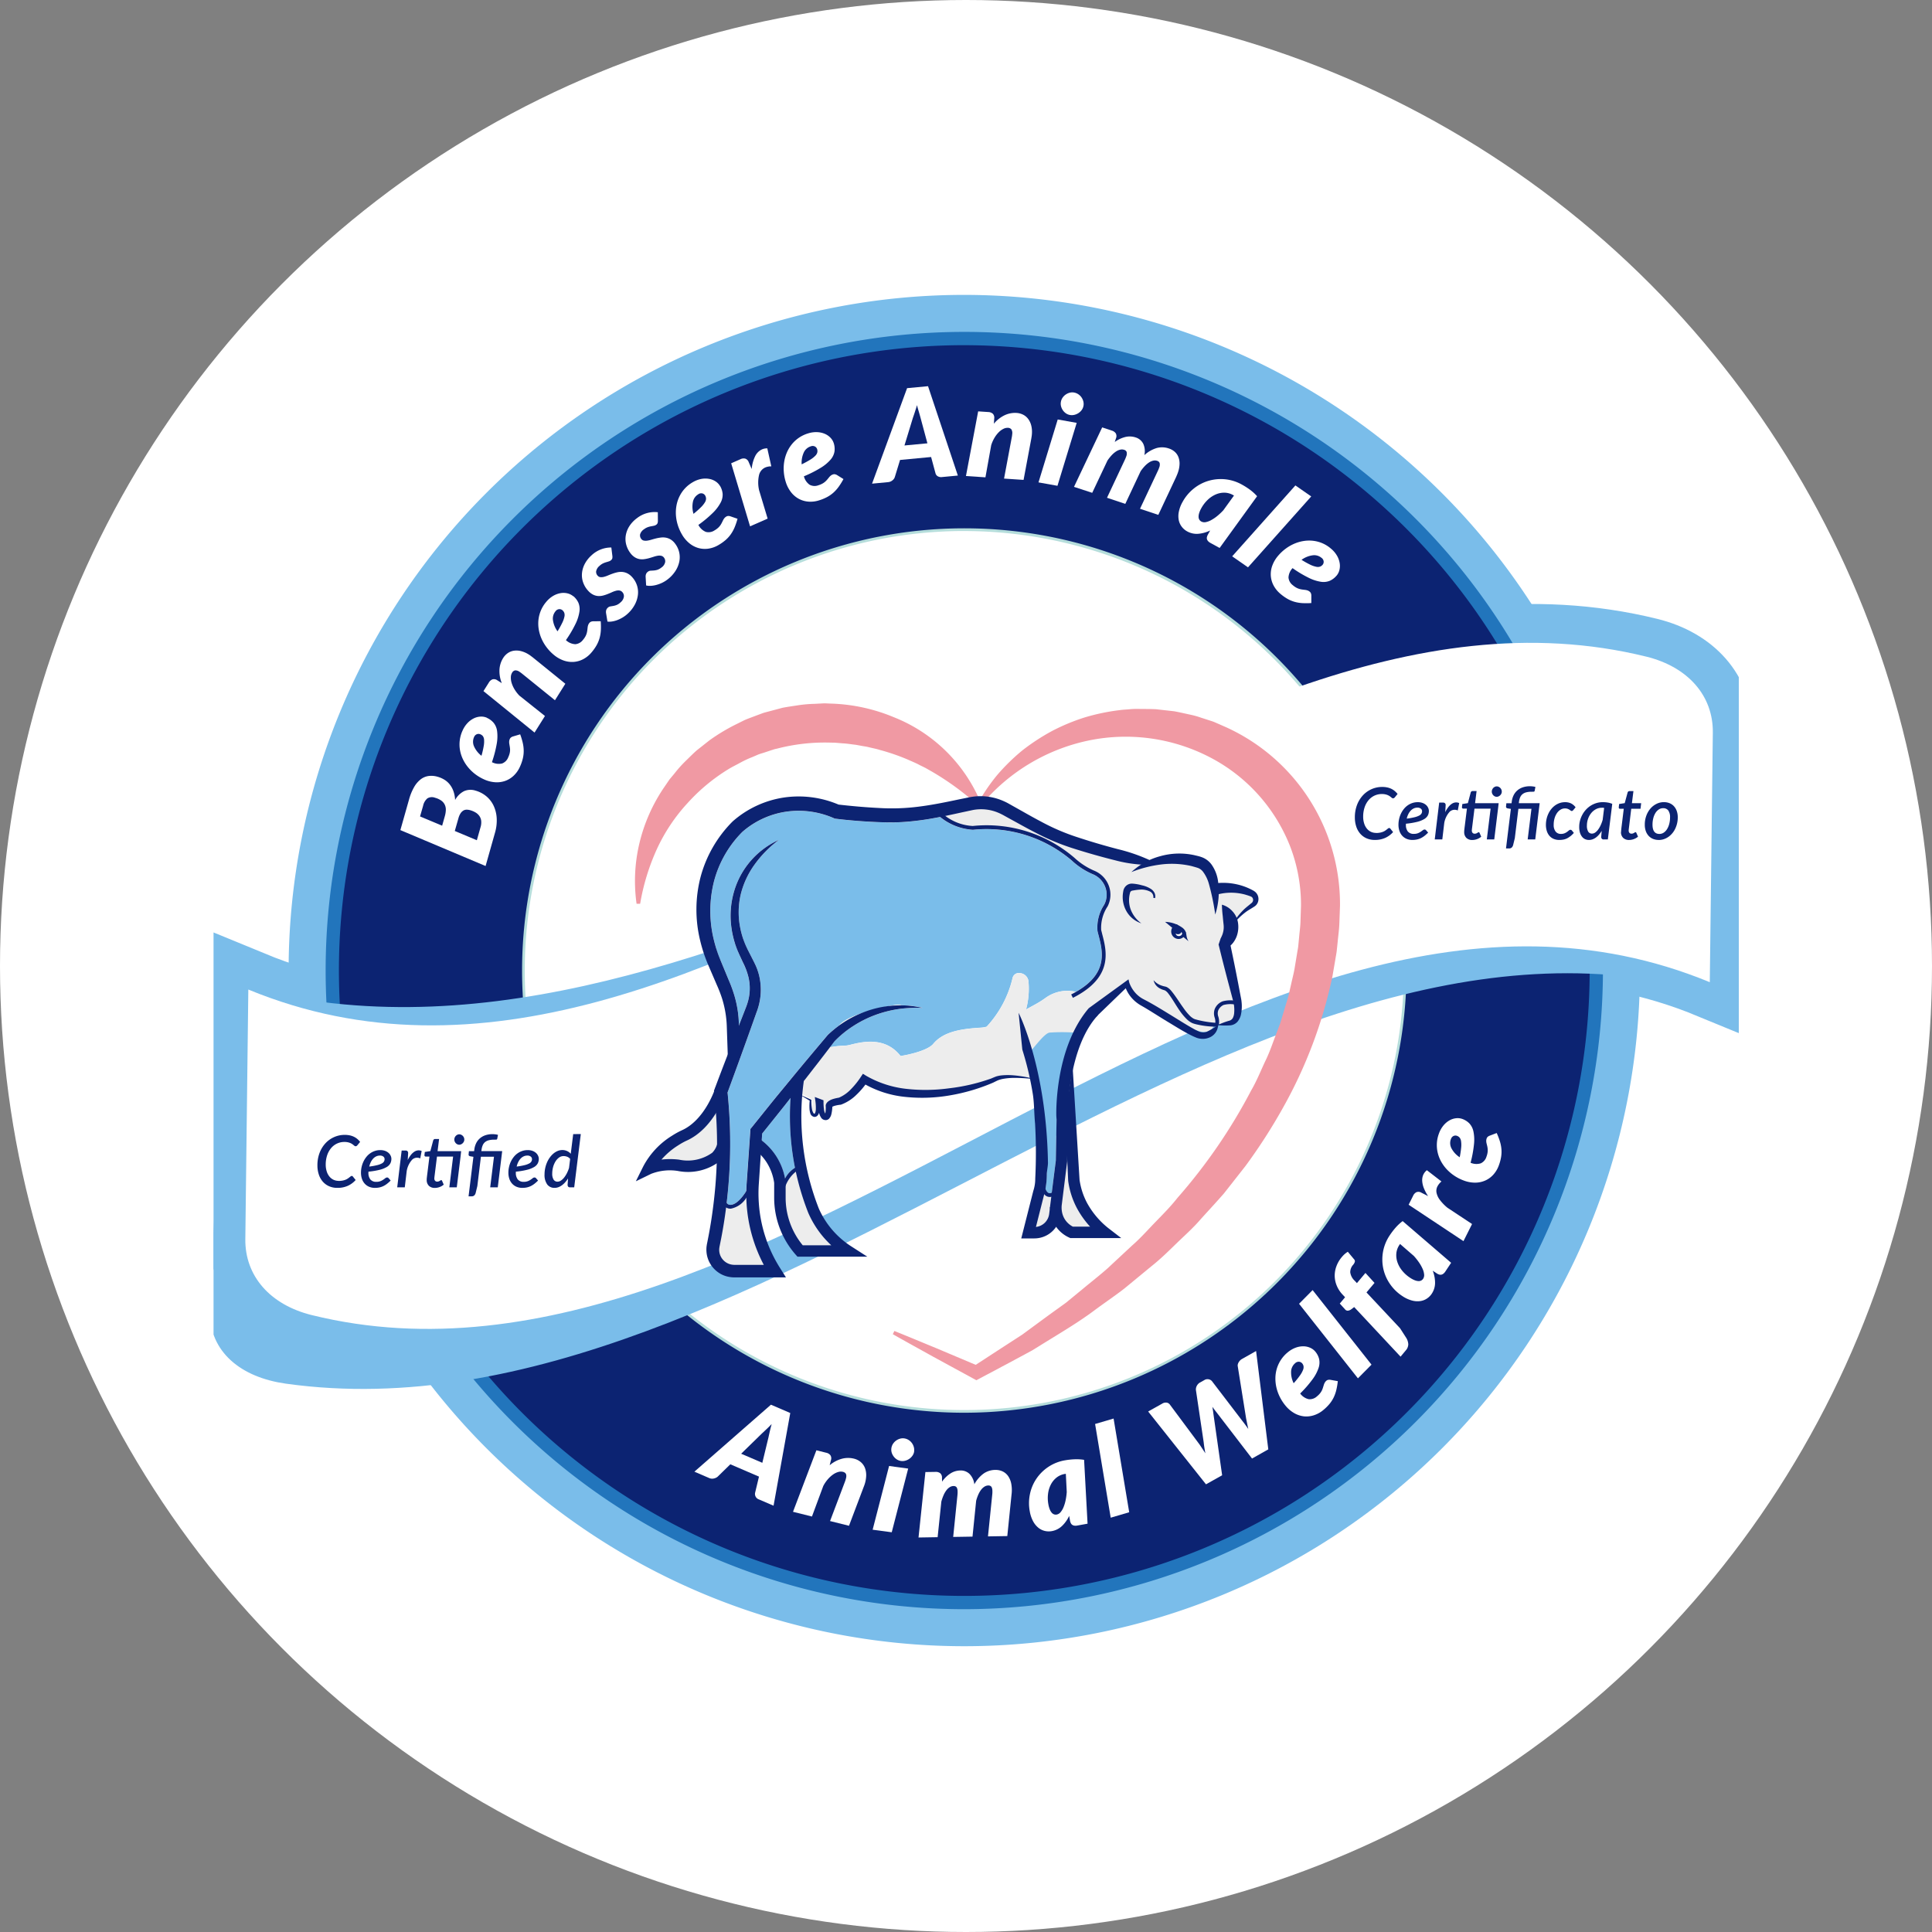
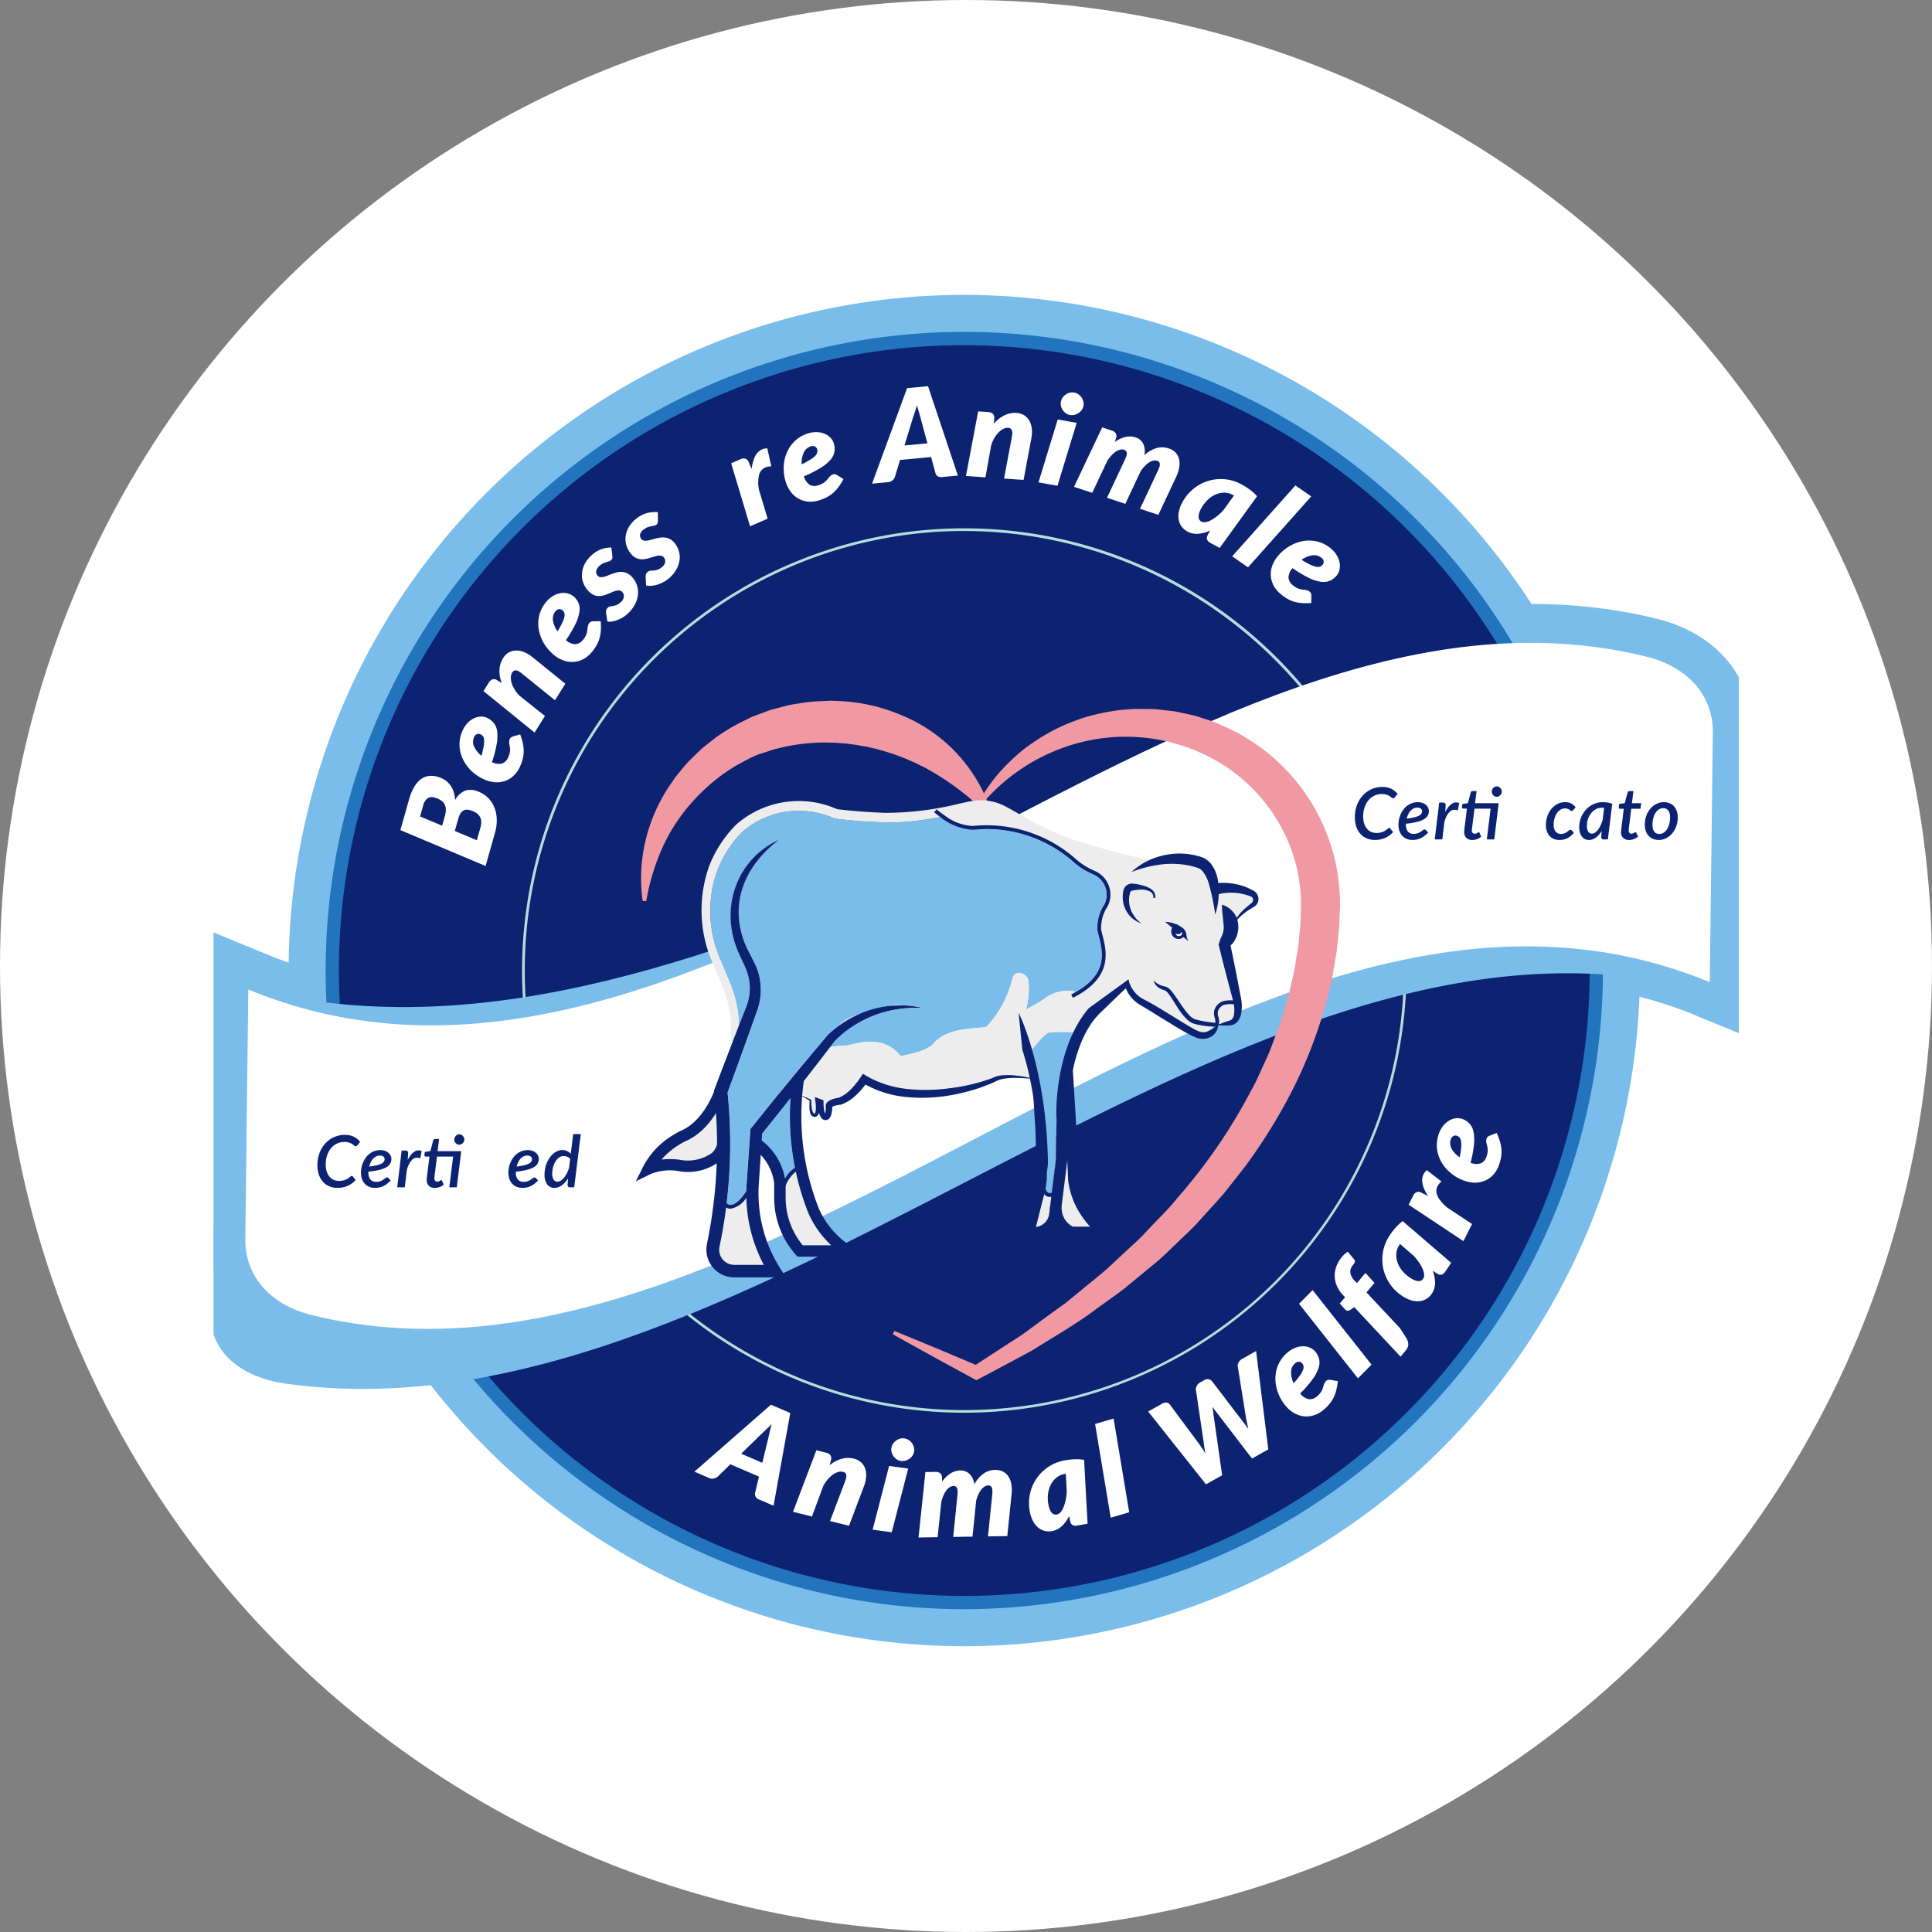
<svg xmlns="http://www.w3.org/2000/svg" width="190" height="190" viewBox="0 0 190 190">
  <rect x="0" y="0" width="190" height="190" fill="#808080" stroke="none" />
  <defs>
    <clipPath id="clip-path">
      <rect id="Rettangolo_5677" data-name="Rettangolo 5677" width="150" height="132.895" fill="none" />
    </clipPath>
  </defs>
  <g id="Raggruppa_88719" data-name="Raggruppa 88719" transform="translate(-1029 -4093)">
    <circle id="Ellisse_81" data-name="Ellisse 81" cx="95" cy="95" r="95" transform="translate(1029 4093)" fill="#fff" />
    <g id="Raggruppa_88698" data-name="Raggruppa 88698" transform="translate(1050 4122)">
      <g id="Raggruppa_88698-2" data-name="Raggruppa 88698" clip-path="url(#clip-path)">
        <path id="Tracciato_124848" data-name="Tracciato 124848" d="M149.25,87.05C103.779,68.3,57.329,131.026,11.768,119.79c-4.117-1.016-6.583-3.858-6.539-7.478l.295-24.539C50.994,106.526,97.445,43.8,143.006,55.033c4.116,1.015,6.582,3.858,6.538,7.478Z" transform="translate(-1.905 -19.563)" fill="#fff" />
        <path id="Tracciato_124849" data-name="Tracciato 124849" d="M149.25,87.05C103.779,68.3,57.329,131.026,11.768,119.79c-4.117-1.016-6.583-3.858-6.539-7.478l.295-24.539C50.994,106.526,97.445,43.8,143.006,55.033c4.116,1.015,6.582,3.858,6.538,7.478Z" transform="translate(-1.905 -19.563)" fill="none" stroke="#7abdea" stroke-miterlimit="10" stroke-width="7.427" />
        <path id="Tracciato_124850" data-name="Tracciato 124850" d="M79.469,3.85a64,64,0,1,0,64,64,64.073,64.073,0,0,0-64-64" transform="translate(-5.638 -1.403)" fill="#2275bc" />
        <path id="Tracciato_124851" data-name="Tracciato 124851" d="M78.066,0a66.447,66.447,0,1,0,66.447,66.447A66.523,66.523,0,0,0,78.066,0" transform="translate(-4.235)" fill="#7abdea" />
        <path id="Tracciato_124852" data-name="Tracciato 124852" d="M142.683,68.909a62.154,62.154,0,1,0-62.154,62.154,62.154,62.154,0,0,0,62.154-62.154" transform="translate(-6.697 -2.462)" fill="#0c2372" />
        <path id="Tracciato_124853" data-name="Tracciato 124853" d="M80.42,131.144A62.343,62.343,0,1,1,142.763,68.8,62.413,62.413,0,0,1,80.42,131.144m0-124.308A61.965,61.965,0,1,0,142.385,68.8,62.035,62.035,0,0,0,80.42,6.837" transform="translate(-6.588 -2.354)" fill="#ededed" />
        <path id="Tracciato_124854" data-name="Tracciato 124854" d="M80.42,131.144A62.343,62.343,0,1,1,142.763,68.8,62.413,62.413,0,0,1,80.42,131.144Zm0-124.308A61.965,61.965,0,1,0,142.385,68.8,62.035,62.035,0,0,0,80.42,6.837Z" transform="translate(-6.588 -2.354)" fill="none" stroke="#2275bc" stroke-miterlimit="10" stroke-width="0.928" />
-         <path id="Tracciato_124855" data-name="Tracciato 124855" d="M134.665,79.689a43.357,43.357,0,1,0-43.357,43.357,43.357,43.357,0,0,0,43.357-43.357" transform="translate(-17.477 -13.242)" fill="#fff" />
        <path id="Tracciato_124856" data-name="Tracciato 124856" d="M91.233,123.1a43.489,43.489,0,1,1,43.489-43.489A43.538,43.538,0,0,1,91.233,123.1m0-86.714a43.225,43.225,0,1,0,43.225,43.225A43.274,43.274,0,0,0,91.233,36.389" transform="translate(-17.401 -13.166)" fill="#b5dddb" />
        <path id="Tracciato_124857" data-name="Tracciato 124857" d="M148.57,90.409C102.67,77.272,55.936,135.1,9.958,128.51c-4.155-.6-6.647-2.9-6.61-6.049L4.613,91.084c45.9,13.137,91.622-34.686,137.6-28.1,4.155.6,6.647,2.9,6.61,6.049Z" transform="translate(-1.22 -22.728)" fill="#7abdea" />
        <path id="Tracciato_124858" data-name="Tracciato 124858" d="M147.633,90.443C101.322,77.41,54,135.387,7.592,128.9c-4.193-.586-6.7-2.882-6.659-6.037l1.353-31.4C48.6,104.5,94.876,56.538,141.281,63.021c4.193.586,6.7,2.883,6.658,6.038Z" transform="translate(-0.34 -22.748)" fill="#7abdea" />
        <path id="Tracciato_124859" data-name="Tracciato 124859" d="M147.633,90.443C101.322,77.41,54,135.387,7.592,128.9c-4.193-.586-6.7-2.882-6.659-6.037l1.353-31.4C48.6,104.5,94.876,56.538,141.281,63.021c4.193.586,6.7,2.883,6.658,6.038Z" transform="translate(-0.34 -22.748)" fill="none" stroke="#7abdea" stroke-miterlimit="10" stroke-width="1.866" />
        <path id="Tracciato_124860" data-name="Tracciato 124860" d="M148.939,87.215c-45.471-18.753-91.921,43.976-137.482,32.74-4.117-1.016-6.583-3.858-6.539-7.478l.295-24.539C50.683,106.691,97.134,43.961,142.7,55.2c4.116,1.015,6.582,3.858,6.538,7.478Z" transform="translate(-1.792 -19.623)" fill="#fff" />
        <path id="Tracciato_124861" data-name="Tracciato 124861" d="M113.485,73.347a18.045,18.045,0,0,1,1.909-2.8,19.974,19.974,0,0,1,2.456-2.4,20.789,20.789,0,0,1,2.905-1.9,19.672,19.672,0,0,1,3.239-1.346,20.345,20.345,0,0,1,3.461-.718c.293-.043.589-.051.884-.078a7.413,7.413,0,0,1,.888-.037c.592.01,1.188,0,1.783.032l1.781.2c.587.11,1.171.248,1.758.374a7.93,7.93,0,0,1,.864.252l.859.277c.142.049.289.088.428.146l.414.18.828.365a19.117,19.117,0,0,1,11.146,17.533l-.064,1.757c-.02.586-.107,1.161-.159,1.743l-.091.869c-.028.29-.091.573-.135.861l-.294,1.716a45.581,45.581,0,0,1-4.847,12.887,54.185,54.185,0,0,1-3.706,5.761l-2.109,2.685c-.744.858-1.521,1.686-2.28,2.529-.738.863-1.589,1.612-2.4,2.4s-1.617,1.581-2.505,2.278l-2.608,2.149c-.888.69-1.82,1.322-2.726,1.984-1.788,1.361-3.735,2.481-5.63,3.665l-.714.439-.738.4-1.476.793-2.951,1.571-.327.174-.288-.157-3.975-2.165c-1.318-.736-2.643-1.459-3.955-2.206l.153-.316c1.4.561,2.793,1.147,4.189,1.72l4.169,1.761-.615.017,2.763-1.8,1.382-.894.689-.447.663-.487c.884-.647,1.76-1.3,2.65-1.937l.664-.479.332-.24.316-.26,1.265-1.038c.836-.7,1.7-1.366,2.512-2.087l2.385-2.221c.82-.711,1.537-1.526,2.287-2.3s1.518-1.542,2.184-2.392a53.682,53.682,0,0,0,7.262-10.584c.54-.922.93-1.915,1.383-2.876.473-.955.789-1.971,1.18-2.956l.28-.744.229-.76.46-1.518.114-.38.088-.386.177-.77c.112-.515.25-1.026.343-1.543l.257-1.555c.039-.259.1-.517.12-.778l.076-.781c.043-.52.123-1.041.136-1.56l.05-1.558a16.033,16.033,0,0,0-1.051-5.781,16.741,16.741,0,0,0-7.753-8.725,17.978,17.978,0,0,0-11.891-1.769,18.757,18.757,0,0,0-10.782,6.416Z" transform="translate(-38.308 -23.35)" fill="#f099a3" />
-         <path id="Tracciato_124862" data-name="Tracciato 124862" d="M98.945,73.232A27.127,27.127,0,0,0,94.4,69.91l-.589-.334c-.2-.106-.407-.2-.605-.3-.391-.216-.813-.376-1.215-.561a20.977,20.977,0,0,0-2.494-.87c-.213-.053-.418-.126-.632-.172l-.637-.147c-.21-.055-.426-.086-.641-.122l-.64-.118c-.432-.044-.859-.125-1.292-.144l-.648-.055c-.215-.019-.433-.012-.65-.02a18.738,18.738,0,0,0-5.145.587c-.1.025-.213.043-.317.075l-.308.1-.617.205c-.205.068-.416.125-.619.2l-.6.259a10.263,10.263,0,0,0-1.183.552c-.38.211-.779.4-1.15.627a18.246,18.246,0,0,0-4.057,3.371,17.383,17.383,0,0,0-2.992,4.495,21.72,21.72,0,0,0-1.647,5.377h-.351a16.013,16.013,0,0,1,.285-5.97,16.563,16.563,0,0,1,2.515-5.609l.44-.646.5-.6a11.924,11.924,0,0,1,1.042-1.172c.377-.362.743-.742,1.138-1.088l1.239-.978a18.579,18.579,0,0,1,2.714-1.625l.711-.355c.241-.109.491-.2.737-.294l.745-.28.373-.138c.126-.043.255-.072.383-.108l1.539-.41c.521-.1,1.047-.17,1.572-.253a13.232,13.232,0,0,1,1.585-.133l.794-.042c.265-.016.53.013.8.018a17.367,17.367,0,0,1,6.18,1.336,15.4,15.4,0,0,1,8.582,8.467Z" transform="translate(-23.768 -23.038)" fill="#f099a3" />
+         <path id="Tracciato_124862" data-name="Tracciato 124862" d="M98.945,73.232A27.127,27.127,0,0,0,94.4,69.91l-.589-.334c-.2-.106-.407-.2-.605-.3-.391-.216-.813-.376-1.215-.561a20.977,20.977,0,0,0-2.494-.87c-.213-.053-.418-.126-.632-.172l-.637-.147c-.21-.055-.426-.086-.641-.122l-.64-.118c-.432-.044-.859-.125-1.292-.144l-.648-.055c-.215-.019-.433-.012-.65-.02a18.738,18.738,0,0,0-5.145.587c-.1.025-.213.043-.317.075l-.308.1-.617.205c-.205.068-.416.125-.619.2a10.263,10.263,0,0,0-1.183.552c-.38.211-.779.4-1.15.627a18.246,18.246,0,0,0-4.057,3.371,17.383,17.383,0,0,0-2.992,4.495,21.72,21.72,0,0,0-1.647,5.377h-.351a16.013,16.013,0,0,1,.285-5.97,16.563,16.563,0,0,1,2.515-5.609l.44-.646.5-.6a11.924,11.924,0,0,1,1.042-1.172c.377-.362.743-.742,1.138-1.088l1.239-.978a18.579,18.579,0,0,1,2.714-1.625l.711-.355c.241-.109.491-.2.737-.294l.745-.28.373-.138c.126-.043.255-.072.383-.108l1.539-.41c.521-.1,1.047-.17,1.572-.253a13.232,13.232,0,0,1,1.585-.133l.794-.042c.265-.016.53.013.8.018a17.367,17.367,0,0,1,6.18,1.336,15.4,15.4,0,0,1,8.582,8.467Z" transform="translate(-23.768 -23.038)" fill="#f099a3" />
        <path id="Tracciato_124863" data-name="Tracciato 124863" d="M37.292,83.291l-8.381-3.532.844-2.98a5.3,5.3,0,0,1,.51-1.256,2.57,2.57,0,0,1,.657-.766,1.635,1.635,0,0,1,.78-.32,2.175,2.175,0,0,1,.871.076,2.646,2.646,0,0,1,.662.287,2.008,2.008,0,0,1,.528.465,2.325,2.325,0,0,1,.364.66,3.014,3.014,0,0,1,.168.872,2.071,2.071,0,0,1,.887-.872,1.591,1.591,0,0,1,1.112-.05,2.88,2.88,0,0,1,1.058.548,2.717,2.717,0,0,1,.721.922,3.317,3.317,0,0,1,.311,1.231,4.307,4.307,0,0,1-.176,1.473Zm-4.273-3.966.263-.93a2.539,2.539,0,0,0,.1-.609,1.146,1.146,0,0,0-.1-.513,1.053,1.053,0,0,0-.339-.408,1.888,1.888,0,0,0-.621-.286.852.852,0,0,0-.754.06,1.311,1.311,0,0,0-.421.728l-.3,1.049Zm1.244.52,2.169.911.361-1.276a1.6,1.6,0,0,0,.067-.631,1.049,1.049,0,0,0-.18-.479,1.232,1.232,0,0,0-.376-.344,2.166,2.166,0,0,0-.529-.224,1.223,1.223,0,0,0-.372-.05.626.626,0,0,0-.32.1.889.889,0,0,0-.263.273,1.737,1.737,0,0,0-.2.474Z" transform="translate(-10.537 -27.124)" fill="#fff" />
        <path id="Tracciato_124864" data-name="Tracciato 124864" d="M40.752,65.383a1.866,1.866,0,0,1,.663.489,1.625,1.625,0,0,1,.342.817,4.1,4.1,0,0,1-.038,1.253,11.528,11.528,0,0,1-.47,1.8,1.442,1.442,0,0,0,.994.132,1.044,1.044,0,0,0,.611-.618A1.957,1.957,0,0,0,43,68.834a1.491,1.491,0,0,0,.032-.343A2.172,2.172,0,0,0,43,68.2c-.014-.088-.029-.172-.041-.254a1.136,1.136,0,0,1-.015-.24.7.7,0,0,1,.065-.25.378.378,0,0,1,.116-.144.574.574,0,0,1,.173-.092l.728-.215a6.729,6.729,0,0,1,.255.845,3.6,3.6,0,0,1,.092.775,3.2,3.2,0,0,1-.088.762,4.417,4.417,0,0,1-.28.8,2.719,2.719,0,0,1-.608.874,2.365,2.365,0,0,1-.84.522,2.469,2.469,0,0,1-1,.133,3.135,3.135,0,0,1-1.094-.285,4.39,4.39,0,0,1-.868-.517,4.243,4.243,0,0,1-.7-.677,3.867,3.867,0,0,1-.507-.8,3.439,3.439,0,0,1-.282-.892,3.248,3.248,0,0,1,.25-1.9,2.607,2.607,0,0,1,.512-.772,2.14,2.14,0,0,1,.629-.454,1.674,1.674,0,0,1,.659-.158,1.368,1.368,0,0,1,.6.114m-1.266,1.9a1.119,1.119,0,0,0,0,.919,2.415,2.415,0,0,0,.73.92,9.1,9.1,0,0,0,.222-.967,2.461,2.461,0,0,0,.034-.617.692.692,0,0,0-.125-.358A.644.644,0,0,0,40.107,67a.455.455,0,0,0-.328-.012.5.5,0,0,0-.293.3" transform="translate(-13.87 -23.788)" fill="#fff" />
        <path id="Tracciato_124865" data-name="Tracciato 124865" d="M48.8,59.922,45.6,57.335c-.051-.043-.1-.08-.146-.114s-.088-.063-.13-.09a.693.693,0,0,0-.446-.146.441.441,0,0,0-.291.223.888.888,0,0,0-.125.442,1.713,1.713,0,0,0,.076.564,2.756,2.756,0,0,0,.282.628,3.335,3.335,0,0,0,.486.629l2.51,2L46.792,63.1l-5.023-4.078.529-.839a.709.709,0,0,1,.366-.318.562.562,0,0,1,.474.1l.435.275a3.143,3.143,0,0,1-.23-1.347,2.4,2.4,0,0,1,.359-1.12,1.649,1.649,0,0,1,.463-.489,1.41,1.41,0,0,1,.6-.234,1.825,1.825,0,0,1,.7.041,2.6,2.6,0,0,1,.778.345c.063.039.126.083.189.13s.128.1.193.147L49.821,58.3Z" transform="translate(-15.223 -20.057)" fill="#fff" />
        <path id="Tracciato_124866" data-name="Tracciato 124866" d="M53.7,46.429a1.85,1.85,0,0,1,.5.652,1.62,1.62,0,0,1,.1.88,4.107,4.107,0,0,1-.381,1.195,11.537,11.537,0,0,1-.946,1.6,1.45,1.45,0,0,0,.92.4,1.047,1.047,0,0,0,.757-.426,1.978,1.978,0,0,0,.252-.364,1.535,1.535,0,0,0,.124-.32,2.173,2.173,0,0,0,.053-.283c.01-.089.02-.174.029-.255a1.071,1.071,0,0,1,.053-.235.69.69,0,0,1,.131-.222.364.364,0,0,1,.151-.107.591.591,0,0,1,.192-.041l.76-.007a6.819,6.819,0,0,1,.013.883,3.611,3.611,0,0,1-.125.772,3.2,3.2,0,0,1-.294.708,4.538,4.538,0,0,1-.489.694,2.731,2.731,0,0,1-.825.674,2.37,2.37,0,0,1-.951.271,2.479,2.479,0,0,1-1-.147,3.15,3.15,0,0,1-.974-.575,4.329,4.329,0,0,1-.693-.736,4.2,4.2,0,0,1-.491-.844,3.871,3.871,0,0,1-.268-.912,3.466,3.466,0,0,1-.025-.934,3.314,3.314,0,0,1,.238-.91,3.26,3.26,0,0,1,.523-.844,2.588,2.588,0,0,1,.7-.6,2.142,2.142,0,0,1,.73-.264,1.67,1.67,0,0,1,.677.029,1.364,1.364,0,0,1,.546.275m-1.739,1.483a1.116,1.116,0,0,0-.249.885,2.416,2.416,0,0,0,.449,1.085,8.885,8.885,0,0,0,.479-.869,2.436,2.436,0,0,0,.2-.584.691.691,0,0,0-.021-.379.655.655,0,0,0-.184-.248.455.455,0,0,0-.312-.1.5.5,0,0,0-.364.211" transform="translate(-18.318 -16.803)" fill="#fff" />
        <path id="Tracciato_124867" data-name="Tracciato 124867" d="M60,39.925a.712.712,0,0,1-.008.228.347.347,0,0,1-.111.172.565.565,0,0,1-.216.126c-.085.028-.177.057-.277.085a2.04,2.04,0,0,0-.318.123,1.341,1.341,0,0,0-.334.236.914.914,0,0,0-.334.537.545.545,0,0,0,.156.435.419.419,0,0,0,.269.139,1,1,0,0,0,.341-.03,2.7,2.7,0,0,0,.395-.136q.209-.09.438-.172a3.95,3.95,0,0,1,.469-.138,1.665,1.665,0,0,1,.486-.039,1.4,1.4,0,0,1,.489.128,1.55,1.55,0,0,1,.477.36,2.224,2.224,0,0,1,.484.8,2.182,2.182,0,0,1,.109.924,2.711,2.711,0,0,1-.289.965,3.284,3.284,0,0,1-.711.923,2.95,2.95,0,0,1-.481.365,3.351,3.351,0,0,1-.524.261,2.582,2.582,0,0,1-.522.144,1.588,1.588,0,0,1-.472.013l-.139-.837a.707.707,0,0,1,.014-.28.522.522,0,0,1,.158-.245.467.467,0,0,1,.245-.128l.286-.047a1.785,1.785,0,0,0,.336-.094,1.241,1.241,0,0,0,.395-.267.871.871,0,0,0,.319-.548.567.567,0,0,0-.149-.45.479.479,0,0,0-.29-.161.883.883,0,0,0-.343.028,2.413,2.413,0,0,0-.386.14q-.2.092-.425.18a3.743,3.743,0,0,1-.453.149,1.565,1.565,0,0,1-.473.048,1.309,1.309,0,0,1-.489-.128,1.63,1.63,0,0,1-.493-.378,2.354,2.354,0,0,1-.473-.745,2.152,2.152,0,0,1-.153-.88,2.453,2.453,0,0,1,.233-.934,2.976,2.976,0,0,1,.688-.915,2.822,2.822,0,0,1,.992-.622,2.784,2.784,0,0,1,.981-.171Z" transform="translate(-20.776 -14.246)" fill="#fff" />
        <path id="Tracciato_124868" data-name="Tracciato 124868" d="M66.927,34.467a.729.729,0,0,1-.032.226.343.343,0,0,1-.128.159.582.582,0,0,1-.229.1c-.086.018-.181.037-.285.055a2,2,0,0,0-.328.088,1.369,1.369,0,0,0-.358.2.912.912,0,0,0-.388.5.546.546,0,0,0,.11.449.418.418,0,0,0,.253.166,1,1,0,0,0,.342.006,2.633,2.633,0,0,0,.407-.093c.146-.044.3-.086.453-.125a4.147,4.147,0,0,1,.482-.087,1.661,1.661,0,0,1,.486.013,1.433,1.433,0,0,1,.473.18,1.538,1.538,0,0,1,.435.408,2.22,2.22,0,0,1,.4.845,2.189,2.189,0,0,1,.011.931,2.7,2.7,0,0,1-.39.929,3.291,3.291,0,0,1-.8.843,2.959,2.959,0,0,1-.518.312,3.324,3.324,0,0,1-.548.2,2.529,2.529,0,0,1-.534.088,1.626,1.626,0,0,1-.47-.037l-.049-.848a.681.681,0,0,1,.043-.277.529.529,0,0,1,.182-.226.468.468,0,0,1,.258-.1l.29-.017a1.838,1.838,0,0,0,.344-.058,1.25,1.25,0,0,0,.421-.224.873.873,0,0,0,.375-.511.566.566,0,0,0-.1-.463.481.481,0,0,0-.271-.191.9.9,0,0,0-.344-.008,2.46,2.46,0,0,0-.4.1c-.141.046-.288.092-.442.135a3.78,3.78,0,0,1-.468.1,1.565,1.565,0,0,1-.475,0,1.307,1.307,0,0,1-.472-.18,1.631,1.631,0,0,1-.451-.428,2.375,2.375,0,0,1-.391-.791,2.147,2.147,0,0,1-.058-.891,2.441,2.441,0,0,1,.33-.905,2.969,2.969,0,0,1,.781-.837,2.839,2.839,0,0,1,1.052-.514,2.787,2.787,0,0,1,.994-.066Z" transform="translate(-23.228 -12.248)" fill="#fff" />
-         <path id="Tracciato_124869" data-name="Tracciato 124869" d="M75.885,29.141a1.851,1.851,0,0,1,.256.783,1.626,1.626,0,0,1-.2.864,4.119,4.119,0,0,1-.759,1,11.6,11.6,0,0,1-1.426,1.189,1.444,1.444,0,0,0,.732.685,1.05,1.05,0,0,0,.857-.148,1.976,1.976,0,0,0,.358-.259,1.54,1.54,0,0,0,.225-.26,2.264,2.264,0,0,0,.144-.25c.04-.08.077-.157.113-.231a1.084,1.084,0,0,1,.128-.2.7.7,0,0,1,.2-.165.379.379,0,0,1,.179-.051.6.6,0,0,1,.194.027l.719.248a6.894,6.894,0,0,1-.283.836,3.631,3.631,0,0,1-.376.685,3.167,3.167,0,0,1-.514.569,4.564,4.564,0,0,1-.693.49,2.739,2.739,0,0,1-1,.358,2.369,2.369,0,0,1-.987-.063,2.467,2.467,0,0,1-.892-.473,3.135,3.135,0,0,1-.725-.868,4.386,4.386,0,0,1-.407-.925,4.225,4.225,0,0,1-.18-.96,3.857,3.857,0,0,1,.053-.949,3.415,3.415,0,0,1,.289-.888,3.241,3.241,0,0,1,1.3-1.4,2.628,2.628,0,0,1,.864-.332,2.153,2.153,0,0,1,.776,0,1.67,1.67,0,0,1,.629.254,1.369,1.369,0,0,1,.423.442m-2.135.815a1.117,1.117,0,0,0-.531.751,2.411,2.411,0,0,0,.06,1.173,8.98,8.98,0,0,0,.742-.658,2.469,2.469,0,0,0,.385-.483.686.686,0,0,0,.107-.364.658.658,0,0,0-.089-.3.46.46,0,0,0-.261-.2.5.5,0,0,0-.414.077" transform="translate(-26.074 -10.355)" fill="#fff" />
        <path id="Tracciato_124870" data-name="Tracciato 124870" d="M81.958,31.419,80.1,25.22l.909-.4a.7.7,0,0,1,.482-.058.563.563,0,0,1,.336.35l.292.67a3.53,3.53,0,0,1,.334-1.248,1.408,1.408,0,0,1,.682-.683,1.209,1.209,0,0,1,.518-.1l.394,1.769a1.506,1.506,0,0,0-.605.116,1.092,1.092,0,0,0-.6.733,3.374,3.374,0,0,0,.006,1.508l.839,2.784Z" transform="translate(-29.194 -8.658)" fill="#fff" />
        <path id="Tracciato_124871" data-name="Tracciato 124871" d="M93.148,22.321a1.875,1.875,0,0,1,.073.821,1.627,1.627,0,0,1-.386.8,4.076,4.076,0,0,1-.964.8,11.532,11.532,0,0,1-1.657.838,1.44,1.44,0,0,0,.56.831,1.041,1.041,0,0,0,.868.049,1.969,1.969,0,0,0,.408-.172,1.549,1.549,0,0,0,.277-.2,2.206,2.206,0,0,0,.2-.21l.162-.2a1.106,1.106,0,0,1,.171-.17.676.676,0,0,1,.23-.117.37.37,0,0,1,.185-.009.592.592,0,0,1,.184.069l.644.4a6.786,6.786,0,0,1-.465.751,3.635,3.635,0,0,1-.52.583,3.163,3.163,0,0,1-.63.439,4.428,4.428,0,0,1-.786.322,2.744,2.744,0,0,1-1.058.124,2.381,2.381,0,0,1-.947-.283,2.465,2.465,0,0,1-.763-.662,3.13,3.13,0,0,1-.511-1.009,4.373,4.373,0,0,1-.188-.992,4.218,4.218,0,0,1,.041-.976,3.888,3.888,0,0,1,.264-.913,3.457,3.457,0,0,1,.482-.8,3.251,3.251,0,0,1,1.585-1.069,2.6,2.6,0,0,1,.917-.128,2.146,2.146,0,0,1,.756.17,1.678,1.678,0,0,1,.555.389,1.366,1.366,0,0,1,.313.526m-2.264.313a1.115,1.115,0,0,0-.686.611,2.413,2.413,0,0,0-.205,1.157,9.023,9.023,0,0,0,.871-.475,2.422,2.422,0,0,0,.484-.384.691.691,0,0,0,.186-.33.644.644,0,0,0-.021-.308.459.459,0,0,0-.208-.254.5.5,0,0,0-.421-.018" transform="translate(-32.154 -7.739)" fill="#fff" />
        <path id="Tracciato_124872" data-name="Tracciato 124872" d="M110.337,22.918l-1.555.147a.672.672,0,0,1-.428-.081.481.481,0,0,1-.218-.3l-.43-1.59-3.053.289-.514,1.678a.672.672,0,0,1-.236.33.771.771,0,0,1-.425.174l-1.579.149,3.445-9.391,2.06-.194Zm-5.251-2.958,2.257-.213-.68-2.525c-.057-.21-.118-.423-.182-.639s-.119-.413-.165-.592c-.024.1-.056.218-.1.349s-.083.257-.123.381-.079.24-.117.347-.064.187-.08.238Z" transform="translate(-37.138 -5.15)" fill="#fff" />
        <path id="Tracciato_124873" data-name="Tracciato 124873" d="M120.176,24.636l.756-4.041c.013-.065.024-.126.031-.181s.013-.108.017-.158a.7.7,0,0,0-.084-.462.446.446,0,0,0-.335-.15.908.908,0,0,0-.448.1,1.709,1.709,0,0,0-.459.336,2.759,2.759,0,0,0-.419.546,3.376,3.376,0,0,0-.322.726l-.567,3.16-1.916-.129,1.2-6.358.99.066a.707.707,0,0,1,.454.17.563.563,0,0,1,.136.466l-.035.513a3.145,3.145,0,0,1,1.075-.843,2.4,2.4,0,0,1,1.157-.217,1.656,1.656,0,0,1,.65.174,1.428,1.428,0,0,1,.491.415,1.823,1.823,0,0,1,.3.638,2.633,2.633,0,0,1,.067.849c-.005.074-.013.15-.025.228s-.024.158-.038.24l-.756,4.041Z" transform="translate(-42.434 -6.57)" fill="#fff" />
        <path id="Tracciato_124874" data-name="Tracciato 124874" d="M131.412,18.087l-1.891,6.188-1.866-.335,1.891-6.188Zm.665-1.668a.968.968,0,0,1-.174.406,1.228,1.228,0,0,1-.318.3,1.269,1.269,0,0,1-.405.173,1.067,1.067,0,0,1-.434.013,1,1,0,0,1-.393-.162,1.186,1.186,0,0,1-.3-.3,1.23,1.23,0,0,1-.179-.391,1.017,1.017,0,0,1-.015-.44,1.035,1.035,0,0,1,.167-.41,1.19,1.19,0,0,1,.311-.31,1.239,1.239,0,0,1,.394-.179,1,1,0,0,1,.425-.015,1.09,1.09,0,0,1,.405.161,1.164,1.164,0,0,1,.314.3,1.245,1.245,0,0,1,.187.4,1.041,1.041,0,0,1,.017.45" transform="translate(-46.526 -5.5)" fill="#fff" />
        <path id="Tracciato_124875" data-name="Tracciato 124875" d="M133.147,26.353l2.772-5.848.941.313a.709.709,0,0,1,.4.279.559.559,0,0,1,.014.485l-.119.359a2.973,2.973,0,0,1,1.072-.5,1.86,1.86,0,0,1,.983.05,1.242,1.242,0,0,1,.747.621,1.758,1.758,0,0,1,.11,1.121,3.177,3.177,0,0,1,1.218-.7,2.032,2.032,0,0,1,1.193.045,1.646,1.646,0,0,1,.58.327,1.351,1.351,0,0,1,.357.515,1.775,1.775,0,0,1,.114.677,2.731,2.731,0,0,1-.154.824c-.025.075-.053.151-.086.229s-.066.158-.1.237l-1.749,3.72-1.8-.6,1.75-3.72c.03-.064.056-.123.078-.176s.041-.106.058-.157a.723.723,0,0,0,.045-.449.359.359,0,0,0-.243-.212.718.718,0,0,0-.382-.019,1.226,1.226,0,0,0-.412.176,2.331,2.331,0,0,0-.422.356,4.138,4.138,0,0,0-.412.512l-1.506,3.207-1.8-.6,1.749-3.72c.03-.064.057-.123.078-.177s.043-.106.059-.156a.734.734,0,0,0,.046-.449.36.36,0,0,0-.243-.212.727.727,0,0,0-.386-.018,1.247,1.247,0,0,0-.416.182,2.331,2.331,0,0,0-.425.364,4.317,4.317,0,0,0-.416.524l-1.5,3.176Z" transform="translate(-48.527 -7.473)" fill="#fff" />
        <path id="Tracciato_124876" data-name="Tracciato 124876" d="M153.357,35.274l-.9-.494a.851.851,0,0,1-.242-.186.484.484,0,0,1-.107-.2.446.446,0,0,1,.006-.216.963.963,0,0,1,.092-.225l.22-.4a3.292,3.292,0,0,1-1.182.327,1.926,1.926,0,0,1-1.083-.24,1.668,1.668,0,0,1-.52-.444,1.588,1.588,0,0,1-.3-.643,2.088,2.088,0,0,1,0-.82,3.212,3.212,0,0,1,.365-.976,4.341,4.341,0,0,1,1.076-1.3,4.225,4.225,0,0,1,1.441-.775,4.291,4.291,0,0,1,1.642-.167,4.244,4.244,0,0,1,1.684.526,7.25,7.25,0,0,1,.785.5,4.648,4.648,0,0,1,.708.642Zm-1.8-2.6a.653.653,0,0,0,.435.058,1.788,1.788,0,0,0,.535-.2,3.808,3.808,0,0,0,.592-.4,6,6,0,0,0,.6-.563l1.05-1.452-.1-.053a1.758,1.758,0,0,0-.854-.228,2.1,2.1,0,0,0-.86.182,2.7,2.7,0,0,0-.782.533,3.416,3.416,0,0,0-.626.826,2.418,2.418,0,0,0-.209.486,1.148,1.148,0,0,0-.051.371.543.543,0,0,0,.08.266.516.516,0,0,0,.191.175" transform="translate(-54.414 -10.384)" fill="#fff" />
        <path id="Tracciato_124877" data-name="Tracciato 124877" d="M157.624,36.458l6.218-6.973,1.557,1.082-6.218,6.973Z" transform="translate(-57.448 -10.746)" fill="#fff" />
        <path id="Tracciato_124878" data-name="Tracciato 124878" d="M170.06,41.471a1.851,1.851,0,0,1-.655.5,1.629,1.629,0,0,1-.88.1,4.108,4.108,0,0,1-1.193-.388,11.576,11.576,0,0,1-1.593-.954,1.441,1.441,0,0,0-.4.917,1.044,1.044,0,0,0,.422.76,1.943,1.943,0,0,0,.363.253,1.547,1.547,0,0,0,.32.126,2.27,2.27,0,0,0,.283.055l.255.031a1.118,1.118,0,0,1,.235.054.7.7,0,0,1,.221.132.385.385,0,0,1,.107.152.594.594,0,0,1,.039.193l0,.76a6.883,6.883,0,0,1-.883.008,3.638,3.638,0,0,1-.77-.129,3.162,3.162,0,0,1-.707-.3,4.509,4.509,0,0,1-.691-.493,2.763,2.763,0,0,1-.669-.829,2.386,2.386,0,0,1-.266-.952,2.471,2.471,0,0,1,.153-1,3.145,3.145,0,0,1,.581-.97,4.371,4.371,0,0,1,.739-.688,4.244,4.244,0,0,1,.847-.486,3.845,3.845,0,0,1,.913-.262,3.413,3.413,0,0,1,.934-.02,3.282,3.282,0,0,1,.909.242,3.245,3.245,0,0,1,.841.528,2.607,2.607,0,0,1,.6.707,2.139,2.139,0,0,1,.26.731,1.683,1.683,0,0,1-.032.677,1.363,1.363,0,0,1-.278.545m-1.473-1.748a1.118,1.118,0,0,0-.884-.254,2.419,2.419,0,0,0-1.087.443,8.909,8.909,0,0,0,.866.484,2.448,2.448,0,0,0,.583.2.685.685,0,0,0,.378-.018.636.636,0,0,0,.25-.182.453.453,0,0,0,.1-.311.5.5,0,0,0-.208-.366" transform="translate(-59.623 -13.857)" fill="#fff" />
        <path id="Tracciato_124879" data-name="Tracciato 124879" d="M18.163,134.512a1.974,1.974,0,0,0,.395-.036,1.565,1.565,0,0,0,.3-.09,1.178,1.178,0,0,0,.218-.119c.06-.042.112-.082.158-.118s.083-.067.116-.09a.168.168,0,0,1,.1-.036.114.114,0,0,1,.064.016.161.161,0,0,1,.039.034l.279.35a2.31,2.31,0,0,1-.775.572,2.432,2.432,0,0,1-1.023.2,1.972,1.972,0,0,1-.829-.167,1.763,1.763,0,0,1-.616-.46,2.03,2.03,0,0,1-.384-.7,2.834,2.834,0,0,1-.133-.888,3.392,3.392,0,0,1,.208-1.213,2.918,2.918,0,0,1,.574-.948,2.577,2.577,0,0,1,.855-.615,2.541,2.541,0,0,1,1.054-.22,2.338,2.338,0,0,1,.5.05,1.771,1.771,0,0,1,.407.14,1.6,1.6,0,0,1,.331.217,2.05,2.05,0,0,1,.272.283l-.272.332a.362.362,0,0,1-.074.068.19.19,0,0,1-.106.028.163.163,0,0,1-.092-.032,1.2,1.2,0,0,1-.1-.079c-.037-.032-.082-.067-.132-.1a1,1,0,0,0-.182-.1,1.283,1.283,0,0,0-.25-.079,1.511,1.511,0,0,0-.338-.032,1.687,1.687,0,0,0-1.309.606,2.164,2.164,0,0,0-.387.7,2.866,2.866,0,0,0-.142.927,2.165,2.165,0,0,0,.1.669,1.476,1.476,0,0,0,.265.5,1.151,1.151,0,0,0,.4.315,1.21,1.21,0,0,0,.515.11" transform="translate(-5.856 -47.376)" fill="#0c2372" />
        <path id="Tracciato_124880" data-name="Tracciato 124880" d="M25.738,135.329a3.4,3.4,0,0,1-.361.324,2.04,2.04,0,0,1-.362.225,1.725,1.725,0,0,1-.386.131,2.113,2.113,0,0,1-.439.043,1.435,1.435,0,0,1-.566-.107,1.217,1.217,0,0,1-.43-.3,1.324,1.324,0,0,1-.275-.466,1.881,1.881,0,0,1-.1-.615,2.556,2.556,0,0,1,.06-.557,2.5,2.5,0,0,1,.175-.522,2.314,2.314,0,0,1,.28-.458,1.826,1.826,0,0,1,.375-.363,1.753,1.753,0,0,1,.464-.239,1.668,1.668,0,0,1,.543-.087,1.349,1.349,0,0,1,.485.079,1.065,1.065,0,0,1,.341.206.824.824,0,0,1,.2.278.719.719,0,0,1,.068.3.983.983,0,0,1-.1.435.927.927,0,0,1-.349.358,2.537,2.537,0,0,1-.688.276,7.385,7.385,0,0,1-1.121.188.257.257,0,0,0,0,.044v.048a1.023,1.023,0,0,0,.194.678.724.724,0,0,0,.584.229,1.059,1.059,0,0,0,.407-.068,1.473,1.473,0,0,0,.278-.146c.077-.053.144-.1.2-.147a.3.3,0,0,1,.182-.067.185.185,0,0,1,.139.071Zm-1.059-2.453a.831.831,0,0,0-.366.081,1.009,1.009,0,0,0-.3.224,1.448,1.448,0,0,0-.23.343,1.91,1.91,0,0,0-.15.432,6.742,6.742,0,0,0,.786-.141,1.916,1.916,0,0,0,.457-.17.516.516,0,0,0,.212-.2.485.485,0,0,0,.053-.221.348.348,0,0,0-.025-.121.308.308,0,0,0-.08-.113.45.45,0,0,0-.144-.083.6.6,0,0,0-.212-.034" transform="translate(-8.319 -48.232)" fill="#0c2372" />
        <path id="Tracciato_124881" data-name="Tracciato 124881" d="M29.455,133.332a2.669,2.669,0,0,1,.3-.492,1.487,1.487,0,0,1,.336-.322.815.815,0,0,1,.361-.138.71.71,0,0,1,.373.06l-.138.729a.711.711,0,0,0-.787.115,2.2,2.2,0,0,0-.543,1.117l-.191,1.61h-.744l.436-3.618h.382a.267.267,0,0,1,.189.062.256.256,0,0,1,.066.193Z" transform="translate(-10.358 -48.246)" fill="#0c2372" />
        <path id="Tracciato_124882" data-name="Tracciato 124882" d="M36.19,132.087l-.372,3.023h-.732l.372-3.023H33.871l-.208,1.671c-.011.1-.022.174-.029.232s-.012.1-.016.138-.006.057-.007.071,0,.023,0,.03a.338.338,0,0,0,.075.237.269.269,0,0,0,.208.081.406.406,0,0,0,.143-.023.621.621,0,0,0,.107-.05c.029-.017.055-.034.078-.05a.118.118,0,0,1,.062-.023.076.076,0,0,1,.053.017.171.171,0,0,1,.036.055l.162.371a1.307,1.307,0,0,1-.412.239,1.326,1.326,0,0,1-.461.083.808.808,0,0,1-.58-.2.779.779,0,0,1-.221-.568v-.058c0-.023,0-.055.005-.1s.01-.1.018-.17.019-.162.034-.273l.212-1.713H32.77a.126.126,0,0,1-.1-.041.148.148,0,0,1-.03-.118l.036-.294.545-.085.28-1.051a.22.22,0,0,1,.066-.1.165.165,0,0,1,.111-.037h.4l-.148,1.193h2.319Zm.369-1.678a.459.459,0,0,1-.043.2.549.549,0,0,1-.273.27.435.435,0,0,1-.184.041.42.42,0,0,1-.182-.041.483.483,0,0,1-.153-.109.557.557,0,0,1-.106-.161.477.477,0,0,1-.041-.2.486.486,0,0,1,.041-.2.534.534,0,0,1,.107-.163.521.521,0,0,1,.156-.11.432.432,0,0,1,.18-.041.455.455,0,0,1,.186.041.543.543,0,0,1,.16.11.535.535,0,0,1,.11.161.484.484,0,0,1,.041.2" transform="translate(-11.897 -47.343)" fill="#0c2372" />
-         <path id="Tracciato_124883" data-name="Tracciato 124883" d="M40.72,131.537h2.05l-.435,3.562h-.744l.372-3.013H40.678l-.351,2.882-.17.7a.53.53,0,0,1-.14.233.364.364,0,0,1-.254.081h-.3l.478-3.887-.308-.05a.266.266,0,0,1-.129-.06.15.15,0,0,1-.037-.124l.032-.322h.51l.021-.152a1.91,1.91,0,0,1,.172-.611,1.494,1.494,0,0,1,.357-.48,1.605,1.605,0,0,1,.542-.315,2.149,2.149,0,0,1,.727-.113c.043,0,.088,0,.136.005s.1.008.144.014.092.013.135.022a.837.837,0,0,1,.113.03l-.074.383a.1.1,0,0,1-.1.083c-.055,0-.125.005-.21.005a2.047,2.047,0,0,0-.527.06.96.96,0,0,0-.365.182.831.831,0,0,0-.226.31,1.612,1.612,0,0,0-.114.439Z" transform="translate(-14.383 -47.331)" fill="#0c2372" />
        <path id="Tracciato_124884" data-name="Tracciato 124884" d="M48.548,135.329a3.4,3.4,0,0,1-.361.324,2.04,2.04,0,0,1-.362.225,1.724,1.724,0,0,1-.386.131,2.112,2.112,0,0,1-.439.043,1.435,1.435,0,0,1-.566-.107,1.217,1.217,0,0,1-.43-.3,1.324,1.324,0,0,1-.275-.466,1.881,1.881,0,0,1-.1-.615,2.556,2.556,0,0,1,.06-.557,2.5,2.5,0,0,1,.175-.522,2.314,2.314,0,0,1,.28-.458,1.826,1.826,0,0,1,.375-.363,1.753,1.753,0,0,1,.464-.239,1.668,1.668,0,0,1,.543-.087,1.35,1.35,0,0,1,.485.079,1.065,1.065,0,0,1,.341.206.824.824,0,0,1,.2.278.719.719,0,0,1,.068.3.983.983,0,0,1-.1.435.926.926,0,0,1-.349.358,2.537,2.537,0,0,1-.688.276,7.385,7.385,0,0,1-1.121.188.257.257,0,0,0,0,.044v.048a1.023,1.023,0,0,0,.194.678.724.724,0,0,0,.584.229,1.059,1.059,0,0,0,.407-.068,1.473,1.473,0,0,0,.278-.146c.077-.053.144-.1.2-.147a.3.3,0,0,1,.182-.067.185.185,0,0,1,.139.071Zm-1.059-2.453a.831.831,0,0,0-.366.081,1.009,1.009,0,0,0-.3.224,1.448,1.448,0,0,0-.23.343,1.91,1.91,0,0,0-.15.432,6.742,6.742,0,0,0,.786-.141,1.916,1.916,0,0,0,.457-.17.517.517,0,0,0,.212-.2.485.485,0,0,0,.053-.221.348.348,0,0,0-.025-.121.308.308,0,0,0-.08-.113.45.45,0,0,0-.144-.083.6.6,0,0,0-.212-.034" transform="translate(-16.632 -48.232)" fill="#0c2372" />
        <path id="Tracciato_124885" data-name="Tracciato 124885" d="M54.788,129.854l-.648,5.239h-.4a.225.225,0,0,1-.2-.074.319.319,0,0,1-.051-.184l.046-.616a2.793,2.793,0,0,1-.287.383,2.008,2.008,0,0,1-.32.292,1.422,1.422,0,0,1-.349.187,1.093,1.093,0,0,1-.372.065.866.866,0,0,1-.72-.334,1.6,1.6,0,0,1-.264-1,2.835,2.835,0,0,1,.062-.595,2.951,2.951,0,0,1,.175-.559,2.547,2.547,0,0,1,.275-.49,2.121,2.121,0,0,1,.355-.39,1.616,1.616,0,0,1,.419-.259,1.217,1.217,0,0,1,.47-.093,1.1,1.1,0,0,1,.463.1,1.029,1.029,0,0,1,.358.269l.241-1.936ZM53.741,132.3a.694.694,0,0,0-.3-.218,1.015,1.015,0,0,0-.342-.062.755.755,0,0,0-.461.154,1.357,1.357,0,0,0-.355.4,2.12,2.12,0,0,0-.226.552,2.43,2.43,0,0,0-.079.611,1.073,1.073,0,0,0,.137.6.443.443,0,0,0,.386.2.6.6,0,0,0,.319-.1,1.328,1.328,0,0,0,.311-.283,2.53,2.53,0,0,0,.278-.428,3.454,3.454,0,0,0,.221-.538Z" transform="translate(-18.67 -47.327)" fill="#0c2372" />
        <path id="Tracciato_124886" data-name="Tracciato 124886" d="M178.7,80.673a1.973,1.973,0,0,0,.395-.036,1.521,1.521,0,0,0,.3-.09,1.178,1.178,0,0,0,.218-.118c.06-.043.113-.082.158-.119s.083-.067.116-.09a.168.168,0,0,1,.1-.036.119.119,0,0,1,.064.016.178.178,0,0,1,.039.034l.279.35a2.328,2.328,0,0,1-.775.572,2.442,2.442,0,0,1-1.023.2,1.971,1.971,0,0,1-.829-.167,1.757,1.757,0,0,1-.616-.46,2.027,2.027,0,0,1-.384-.7,2.838,2.838,0,0,1-.133-.888,3.394,3.394,0,0,1,.208-1.213,2.915,2.915,0,0,1,.574-.947,2.58,2.58,0,0,1,.855-.616,2.551,2.551,0,0,1,1.054-.22,2.338,2.338,0,0,1,.5.05,1.77,1.77,0,0,1,.407.14,1.6,1.6,0,0,1,.331.218,2.016,2.016,0,0,1,.272.283l-.272.332a.342.342,0,0,1-.074.067.185.185,0,0,1-.106.029.159.159,0,0,1-.092-.032,1.205,1.205,0,0,1-.1-.079c-.037-.032-.082-.066-.132-.1a1.037,1.037,0,0,0-.182-.1,1.283,1.283,0,0,0-.25-.079,1.551,1.551,0,0,0-.338-.032,1.693,1.693,0,0,0-.726.157,1.72,1.72,0,0,0-.583.448,2.161,2.161,0,0,0-.387.7,2.863,2.863,0,0,0-.142.927,2.167,2.167,0,0,0,.1.669,1.489,1.489,0,0,0,.265.5,1.166,1.166,0,0,0,.4.315,1.209,1.209,0,0,0,.515.109" transform="translate(-64.367 -27.754)" fill="#0c2372" />
        <path id="Tracciato_124887" data-name="Tracciato 124887" d="M186.278,81.49a3.541,3.541,0,0,1-.361.324,2.042,2.042,0,0,1-.362.225,1.725,1.725,0,0,1-.386.131,2.158,2.158,0,0,1-.439.043,1.446,1.446,0,0,1-.566-.106,1.234,1.234,0,0,1-.43-.3,1.327,1.327,0,0,1-.275-.467,1.881,1.881,0,0,1-.1-.615,2.559,2.559,0,0,1,.06-.557,2.5,2.5,0,0,1,.175-.522,2.314,2.314,0,0,1,.28-.458,1.842,1.842,0,0,1,.375-.363,1.752,1.752,0,0,1,.464-.239,1.667,1.667,0,0,1,.543-.087,1.334,1.334,0,0,1,.485.08,1.052,1.052,0,0,1,.341.205.823.823,0,0,1,.2.278.721.721,0,0,1,.068.3.983.983,0,0,1-.1.435.931.931,0,0,1-.349.358,2.517,2.517,0,0,1-.688.276,7.389,7.389,0,0,1-1.121.187.257.257,0,0,0,0,.044v.048a1.022,1.022,0,0,0,.194.678.724.724,0,0,0,.584.228,1.06,1.06,0,0,0,.407-.067,1.437,1.437,0,0,0,.278-.147c.077-.053.144-.1.2-.147a.3.3,0,0,1,.182-.067.184.184,0,0,1,.139.071Zm-1.059-2.453a.831.831,0,0,0-.366.081,1.01,1.01,0,0,0-.3.225,1.418,1.418,0,0,0-.23.342,1.911,1.911,0,0,0-.15.432,6.59,6.59,0,0,0,.786-.142,1.89,1.89,0,0,0,.457-.17.524.524,0,0,0,.212-.2.489.489,0,0,0,.053-.221.347.347,0,0,0-.025-.121.308.308,0,0,0-.08-.113.45.45,0,0,0-.144-.083.6.6,0,0,0-.212-.034" transform="translate(-66.829 -28.61)" fill="#0c2372" />
        <path id="Tracciato_124888" data-name="Tracciato 124888" d="M190,79.493a2.666,2.666,0,0,1,.3-.492,1.471,1.471,0,0,1,.336-.322.817.817,0,0,1,.361-.139.723.723,0,0,1,.373.06l-.138.73a.711.711,0,0,0-.787.115,2.2,2.2,0,0,0-.543,1.117l-.191,1.611h-.744l.436-3.618h.382a.265.265,0,0,1,.189.062.253.253,0,0,1,.066.193Z" transform="translate(-68.869 -28.624)" fill="#0c2372" />
        <path id="Tracciato_124889" data-name="Tracciato 124889" d="M196.73,78.248l-.372,3.023h-.732L196,78.248h-1.587l-.208,1.671c-.011.1-.022.173-.029.231s-.012.1-.016.139-.006.058-.007.071,0,.024,0,.03a.339.339,0,0,0,.075.238.269.269,0,0,0,.208.081.406.406,0,0,0,.143-.023.622.622,0,0,0,.107-.05c.029-.017.055-.034.078-.049a.109.109,0,0,1,.062-.024.076.076,0,0,1,.053.017.171.171,0,0,1,.036.055l.162.371a1.376,1.376,0,0,1-.874.323.808.808,0,0,1-.58-.2.778.778,0,0,1-.221-.568V80.5c0-.022,0-.055.005-.1s.01-.1.018-.17.019-.161.034-.273l.212-1.713h-.358a.126.126,0,0,1-.1-.041.148.148,0,0,1-.03-.118l.036-.294.545-.085.28-1.052a.221.221,0,0,1,.066-.1.165.165,0,0,1,.111-.037h.4l-.148,1.193h2.319Zm.369-1.678a.457.457,0,0,1-.043.2.552.552,0,0,1-.113.161.565.565,0,0,1-.16.109.435.435,0,0,1-.184.041.42.42,0,0,1-.182-.041.494.494,0,0,1-.153-.109.558.558,0,0,1-.106-.161.475.475,0,0,1-.041-.2.487.487,0,0,1,.041-.2.534.534,0,0,1,.107-.163.52.52,0,0,1,.156-.11.422.422,0,0,1,.18-.041.444.444,0,0,1,.186.041.542.542,0,0,1,.16.11.536.536,0,0,1,.11.161.483.483,0,0,1,.041.2" transform="translate(-70.408 -27.721)" fill="#0c2372" />
-         <path id="Tracciato_124890" data-name="Tracciato 124890" d="M201.26,77.7h2.05l-.435,3.562h-.744l.372-3.013h-1.285l-.351,2.882-.17.7a.529.529,0,0,1-.14.233.364.364,0,0,1-.254.082H200l.478-3.887-.308-.05a.26.26,0,0,1-.129-.06.15.15,0,0,1-.038-.124l.032-.322h.51l.021-.153a1.92,1.92,0,0,1,.172-.611,1.507,1.507,0,0,1,.357-.48,1.614,1.614,0,0,1,.542-.315,2.148,2.148,0,0,1,.727-.113c.043,0,.088,0,.136.005s.1.008.144.014.092.013.135.022a.745.745,0,0,1,.113.03l-.074.382a.1.1,0,0,1-.1.083c-.055,0-.125.006-.21.006a2.02,2.02,0,0,0-.527.06.96.96,0,0,0-.365.182.827.827,0,0,0-.226.31,1.612,1.612,0,0,0-.114.439Z" transform="translate(-72.894 -27.709)" fill="#0c2372" />
        <path id="Tracciato_124891" data-name="Tracciato 124891" d="M208.572,81.848a1.855,1.855,0,0,1-.334.214,1.384,1.384,0,0,1-.351.115,2.224,2.224,0,0,1-.4.034,1.376,1.376,0,0,1-.559-.108,1.124,1.124,0,0,1-.411-.3,1.374,1.374,0,0,1-.255-.473,1.994,1.994,0,0,1-.088-.612,2.551,2.551,0,0,1,.064-.57,2.511,2.511,0,0,1,.181-.526,2.189,2.189,0,0,1,.285-.453,1.931,1.931,0,0,1,.376-.356,1.75,1.75,0,0,1,.454-.232,1.6,1.6,0,0,1,.517-.083,1.318,1.318,0,0,1,.608.127,1.283,1.283,0,0,1,.433.376l-.241.29a.39.39,0,0,1-.063.051.141.141,0,0,1-.078.023.162.162,0,0,1-.1-.039c-.033-.025-.074-.055-.121-.086a.861.861,0,0,0-.177-.088.769.769,0,0,0-.273-.041.81.81,0,0,0-.423.12,1.173,1.173,0,0,0-.351.334,1.76,1.76,0,0,0-.239.512,2.28,2.28,0,0,0-.088.648,1.032,1.032,0,0,0,.186.655.628.628,0,0,0,.526.237.909.909,0,0,0,.365-.064,1.321,1.321,0,0,0,.246-.138c.067-.05.125-.1.175-.138a.236.236,0,0,1,.156-.064.186.186,0,0,1,.139.071l.191.234a2.984,2.984,0,0,1-.347.334" transform="translate(-75.143 -28.608)" fill="#0c2372" />
        <path id="Tracciato_124892" data-name="Tracciato 124892" d="M213.539,81.316a2.9,2.9,0,0,1-.264.37,1.83,1.83,0,0,1-.3.282,1.3,1.3,0,0,1-.329.18,1.039,1.039,0,0,1-.362.064.917.917,0,0,1-.386-.081.819.819,0,0,1-.3-.244,1.228,1.228,0,0,1-.2-.4,1.937,1.937,0,0,1-.072-.554,2.414,2.414,0,0,1,.081-.628,2.55,2.55,0,0,1,.23-.577,2.509,2.509,0,0,1,.357-.5,2.308,2.308,0,0,1,.468-.39,2.283,2.283,0,0,1,.557-.253,2.174,2.174,0,0,1,.628-.09,2.991,2.991,0,0,1,.471.037,1.984,1.984,0,0,1,.457.129l-.432,3.5h-.4a.227.227,0,0,1-.2-.074.3.3,0,0,1-.053-.184Zm.24-2.259c-.039,0-.079-.008-.119-.011s-.078,0-.118,0a1.205,1.205,0,0,0-.571.141,1.5,1.5,0,0,0-.464.383,1.862,1.862,0,0,0-.309.557,1.968,1.968,0,0,0-.114.667,1.094,1.094,0,0,0,.129.6.417.417,0,0,0,.367.193.547.547,0,0,0,.312-.1,1.267,1.267,0,0,0,.289-.287,2.5,2.5,0,0,0,.252-.43,3.663,3.663,0,0,0,.2-.538Z" transform="translate(-77.021 -28.608)" fill="#0c2372" />
        <path id="Tracciato_124893" data-name="Tracciato 124893" d="M217.677,80.826c0-.017,0-.036,0-.058s0-.055.007-.1.008-.1.016-.17.017-.161.032-.272l.209-1.7h-.365a.12.12,0,0,1-.1-.041.154.154,0,0,1-.025-.122l.036-.308.548-.085.284-1.045a.222.222,0,0,1,.065-.1.164.164,0,0,1,.108-.037h.4l-.149,1.186h.91l-.064.548h-.913l-.2,1.661c-.012.1-.022.174-.028.231s-.013.1-.017.139-.006.058-.007.071a.3.3,0,0,0,0,.03.34.34,0,0,0,.074.238.264.264,0,0,0,.2.081.4.4,0,0,0,.145-.023.723.723,0,0,0,.106-.05c.031-.018.057-.034.079-.05a.1.1,0,0,1,.06-.024.081.081,0,0,1,.057.017.161.161,0,0,1,.036.055l.163.372a1.4,1.4,0,0,1-.417.239,1.34,1.34,0,0,1-.461.083.806.806,0,0,1-.577-.2.775.775,0,0,1-.223-.568" transform="translate(-79.254 -27.987)" fill="#0c2372" />
        <path id="Tracciato_124894" data-name="Tracciato 124894" d="M222.839,82.209a1.46,1.46,0,0,1-.549-.1,1.207,1.207,0,0,1-.433-.294,1.371,1.371,0,0,1-.285-.474,1.865,1.865,0,0,1-.1-.639,2.5,2.5,0,0,1,.147-.868,2.243,2.243,0,0,1,.4-.7,1.89,1.89,0,0,1,.6-.47,1.6,1.6,0,0,1,.731-.172,1.46,1.46,0,0,1,.549.1,1.2,1.2,0,0,1,.432.294,1.371,1.371,0,0,1,.283.475,1.851,1.851,0,0,1,.1.639,2.561,2.561,0,0,1-.255,1.117,2.085,2.085,0,0,1-.292.448,1.914,1.914,0,0,1-.378.345,1.723,1.723,0,0,1-.447.223,1.575,1.575,0,0,1-.5.08m.067-.595a.754.754,0,0,0,.432-.133,1.144,1.144,0,0,0,.33-.356,1.859,1.859,0,0,0,.21-.515,2.459,2.459,0,0,0,.074-.61,1.133,1.133,0,0,0-.172-.692.6.6,0,0,0-.508-.225.758.758,0,0,0-.434.131,1.118,1.118,0,0,0-.327.35,1.83,1.83,0,0,0-.209.514,2.5,2.5,0,0,0-.074.616q0,.92.676.92" transform="translate(-80.717 -28.606)" fill="#0c2372" />
        <path id="Tracciato_124895" data-name="Tracciato 124895" d="M115.6,89.068a4.025,4.025,0,0,0-.654,2.575c.034.127.067.262.1.4.415,1.6.979,3.764-2.216,5.584a3.643,3.643,0,0,0-2.964.579,9.724,9.724,0,0,1-.875.565c-.366.209-.725.4-1.069.587a7.9,7.9,0,0,0,.231-2.811.913.913,0,0,0-.859-.763.623.623,0,0,0-.7.486,10.591,10.591,0,0,1-2.549,4.784,2.46,2.46,0,0,1-.519.093c-1.817.112-3.682.329-4.736,1.6-.489.59-2.1,1.017-3.211,1.192-1.495-1.921-3.719-1.4-4.814-1.136a3.7,3.7,0,0,1-.564.112,8.8,8.8,0,0,0-1.581.168c.153-.2.307-.4.456-.594a10.386,10.386,0,0,1,1.8-1.476A11.049,11.049,0,0,1,93,99.941a11.4,11.4,0,0,1,2.32-.609,12.843,12.843,0,0,1,2.437-.119,9.533,9.533,0,0,0-2.194-.258c.6-.336-5,.639-6.048,2a11.5,11.5,0,0,0-1.091.912l-.011.011-.022.026c-1.264,1.5-2.524,2.994-3.765,4.512-.62.755-1.248,1.506-1.861,2.268l-1.839,2.292-.119.142-.011.187v.011l-.247,3.539-.123,1.768c-.011.2-.022.407-.022.609-.4.639-.98,1.323-1.534,1.349a.454.454,0,0,1-.37-.149c-.011-.011-.018-.023-.03-.034a48.946,48.946,0,0,0,.09-10.87q1.155-3.129,2.276-6.271l.573-1.607a6.269,6.269,0,0,0,.407-1.806,6.015,6.015,0,0,0-.165-1.861,5.677,5.677,0,0,0-.3-.882c-.13-.295-.261-.542-.388-.793l-.389-.762c-.123-.243-.235-.482-.336-.737a8.269,8.269,0,0,1-.449-1.551,7.752,7.752,0,0,1,.067-3.225,8.434,8.434,0,0,1,1.383-2.953A11.047,11.047,0,0,1,83.6,82.7a8.009,8.009,0,0,0-4.421,5.158,8.519,8.519,0,0,0-.221,3.544,9.182,9.182,0,0,0,.426,1.734c.1.284.216.561.336.833l.359.774a6.7,6.7,0,0,1,.553,1.487,4.779,4.779,0,0,1,.095,1.529,4.622,4.622,0,0,1-.135.751,6.28,6.28,0,0,1-.25.744l-.621,1.593c-.015.038-.03.074-.041.112a10.792,10.792,0,0,0-.467-3.038,13.26,13.26,0,0,0-.546-1.469l-.576-1.39-.284-.691c-.09-.221-.172-.441-.25-.669-.153-.449-.28-.912-.388-1.375a11.878,11.878,0,0,1,.078-5.626,10.769,10.769,0,0,1,2.774-4.8,8.41,8.41,0,0,1,4.294-1.985,8.622,8.622,0,0,1,4.706.639l.093.041.1.011c1.371.172,2.754.276,4.134.333.684.03,1.406.041,2.108.011s1.409-.1,2.1-.194c.643-.086,1.283-.2,1.914-.321a5.649,5.649,0,0,0,3.2,1.26l.045,0a12.908,12.908,0,0,1,9.726,3.042,7.039,7.039,0,0,0,2.063,1.335,2.191,2.191,0,0,1,1.214,1.274,2.118,2.118,0,0,1-.116,1.731" transform="translate(-28.015 -29.091)" fill="#7abdea" />
        <path id="Tracciato_124896" data-name="Tracciato 124896" d="M126.482,87.143a5.769,5.769,0,0,0-3.356-.5l-.153.022a3.034,3.034,0,0,0-1.675-2.583,5.845,5.845,0,0,0-4.276.139c-.228-.048-.449-.093-.669-.142h0l-.06-.011a72.072,72.072,0,0,1-7.614-2.048,30.753,30.753,0,0,1-5.326-2.557c-.378-.213-.752-.418-1.114-.62a5.225,5.225,0,0,0-3.558-.534c-.325.067-.658.139-.991.209a30.237,30.237,0,0,1-7.344.92c-1.566-.052-3.159-.172-4.736-.362a9.319,9.319,0,0,0-9.931,1.521,11.889,11.889,0,0,0-2.654,4.071,12.92,12.92,0,0,0,.3,9.449l1.013,2.4a10.455,10.455,0,0,1,.819,3.828l.044,1.977.023,1.1-.031.075-1.151,3.091-.026.071-.034-.011a7.715,7.715,0,0,1-.4.956,6.905,6.905,0,0,1-3.151,3.368,8.028,8.028,0,0,0-.852.475,7.5,7.5,0,0,0-2.706,2.871l-.25.5.5-.25a5.348,5.348,0,0,1,2.837-.329,4.815,4.815,0,0,0,3.82-.841.466.466,0,0,0,.049-.041,2.3,2.3,0,0,0,.4-.512c0,.231,0,.463-.008.7v.015c-.022.721-.064,1.439-.119,2.157H74.1c-.008.056-.03.269-.037.545a49.173,49.173,0,0,1-.829,5.633,2.294,2.294,0,0,0,2.242,2.766h4.313l-.179-.284c-.071-.116-.142-.231-.209-.348-.023-.038-.045-.074-.064-.112a14.118,14.118,0,0,1-1.869-7.778l.011-.157,0-.056,0-.049a.011.011,0,0,0,0-.007h0L77.7,112.7l.034-.5c.138.109.273.221.4.344a5.277,5.277,0,0,1,.886,1.072,5.448,5.448,0,0,1,.759,2.116v1.492a8.081,8.081,0,0,0,2.033,5.363l.056.064H87.3l-.534-.344a8.771,8.771,0,0,1-3.312-3.883,25.281,25.281,0,0,1-1.645-6.938,14.824,14.824,0,0,1,.056-5.068,3.2,3.2,0,0,1-.048.468,7.917,7.917,0,0,0,1.281.693c.2.086-.123,1.446.342,1.436.355-.007.13-1.266.266-1.284a.549.549,0,0,1,.341.141c.11.072-.119,1.422.328,1.38.35-.032.136-1.234.248-1.271a.552.552,0,0,1,.158-.037,3.636,3.636,0,0,0,3.5-2.308c4.276,2.383,9.835.787,12.861,0a6.233,6.233,0,0,1,3.963,0c.083.074.183,2.521.295,2.457l.057,1.008-.057,1.271a26.667,26.667,0,0,1,.034,3.8c-.013.247.038.489.038.725a7.17,7.17,0,0,1-.217,1.738l-1.069,4.209h.811a2.2,2.2,0,0,0,1.91-1.114,2.082,2.082,0,0,0,.209-.493,3.169,3.169,0,0,0,.247.5c.038.06.079.119.123.179a2.817,2.817,0,0,0,1.088.875l3.865.015-.437-.337a8.5,8.5,0,0,1-2.149-2.553,7.275,7.275,0,0,1-.789-2.422l-.247-5.659-.023-.486c-.27.463-.8-7.194,2.149-10.305l.288-.239,2.714-2.276.071-.056a.814.814,0,0,0,.056.123,3.294,3.294,0,0,0,1.469,1.581,58.794,58.794,0,0,0,5.483,2.676s.011,0,.018.008a2.563,2.563,0,0,0,.262.074,2.027,2.027,0,0,0,.407.045,1.026,1.026,0,0,0,.266-.03.826.826,0,0,0,.384-.176.521.521,0,0,0,.071-.064l0,0a.877.877,0,0,0,.179-.261,1.012,1.012,0,0,0,.079-.232l.378,0,1.218-.008.041,0c1.23-.3.819-2.34.8-2.43l-1.263-5.525a2.361,2.361,0,0,0,.655-1.6,6.657,6.657,0,0,1,2.059-2.078.807.807,0,0,0,.374-.736.82.82,0,0,0-.471-.7M79.667,113.288a6.157,6.157,0,0,0-1.473-1.626l.045-.677,1.719-2.146c.362-.448.718-.9,1.069-1.353a26.279,26.279,0,0,0,.044,4.13,25.915,25.915,0,0,0,.393,2.728,2.654,2.654,0,0,0-.983,1.058,6.133,6.133,0,0,0-.815-2.116m1.23-7.461c-.62.755-1.248,1.506-1.861,2.269L77.2,110.388l-.119.142-.011.187v.011l-.247,3.54-.123,1.768c-.011.2-.023.407-.023.609-.4.639-.979,1.323-1.532,1.349a.451.451,0,0,1-.37-.149c-.011-.011-.019-.022-.03-.034a48.941,48.941,0,0,0,.09-10.869q1.154-3.129,2.276-6.272l.571-1.607a6.2,6.2,0,0,0,.407-1.8,5.992,5.992,0,0,0-.164-1.861,5.72,5.72,0,0,0-.3-.882c-.131-.3-.261-.542-.389-.793l-.388-.763c-.123-.243-.236-.482-.336-.736a8.283,8.283,0,0,1-.449-1.551,7.755,7.755,0,0,1,.067-3.226,8.444,8.444,0,0,1,1.383-2.953,11.031,11.031,0,0,1,2.355-2.385,8.011,8.011,0,0,0-4.422,5.158,8.538,8.538,0,0,0-.221,3.543,9.268,9.268,0,0,0,.426,1.734c.1.284.217.561.336.834l.359.773a6.7,6.7,0,0,1,.553,1.488,4.758,4.758,0,0,1,.093,1.528,4.555,4.555,0,0,1-.135.751,6.066,6.066,0,0,1-.25.744l-.62,1.592c-.015.038-.03.075-.041.113a10.775,10.775,0,0,0-.468-3.039,13.256,13.256,0,0,0-.545-1.469l-.576-1.391-.284-.691c-.09-.221-.172-.441-.25-.669-.153-.448-.28-.912-.389-1.375a11.868,11.868,0,0,1,.079-5.625,10.761,10.761,0,0,1,2.773-4.8,8.407,8.407,0,0,1,4.294-1.985,8.623,8.623,0,0,1,4.706.639l.093.041.1.011c1.372.172,2.755.276,4.134.332.684.03,1.405.041,2.108.011s1.409-.1,2.1-.194c.643-.086,1.282-.2,1.914-.322a5.651,5.651,0,0,0,3.2,1.26l.044,0a12.91,12.91,0,0,1,9.726,3.043,7.035,7.035,0,0,0,2.064,1.334,2.194,2.194,0,0,1,1.215,1.275,2.12,2.12,0,0,1-.116,1.731,4.025,4.025,0,0,0-.654,2.575c.033.127.067.261.1.4.415,1.6.979,3.764-2.216,5.584a3.639,3.639,0,0,0-2.964.58,9.572,9.572,0,0,1-.874.564c-.367.209-.725.4-1.069.587a7.891,7.891,0,0,0,.231-2.81.913.913,0,0,0-.859-.763.622.622,0,0,0-.7.486,10.588,10.588,0,0,1-2.549,4.784,2.422,2.422,0,0,1-.52.094c-1.816.112-3.682.329-4.735,1.6-.49.59-2.1,1.016-3.211,1.192-1.5-1.921-3.719-1.4-4.814-1.136a3.757,3.757,0,0,1-.564.112,8.805,8.805,0,0,0-1.581.168c.153-.2.306-.4.456-.594a10.359,10.359,0,0,1,1.8-1.476A11.061,11.061,0,0,1,89.27,99.35a11.447,11.447,0,0,1,2.321-.609,12.9,12.9,0,0,1,2.437-.119,9.573,9.573,0,0,0-2.194-.258c.6-.336-5,.639-6.048,2a11.591,11.591,0,0,0-1.092.912l-.011.011-.022.027c-1.263,1.5-2.523,2.993-3.764,4.511m24.206,3.556-.25-6.4c.448-.154,1.108-1.519,1.713-1.519a14.049,14.049,0,0,1,2.085-.051l-1.465,8.177-.071,4.029-.4,3.162a.474.474,0,0,1-.205.048c-.179,0-.318-.175-.419-.43v0a7.752,7.752,0,0,0,.135-1.435c0-.258-.015-.528-.041-.8-.168-1.637.031-3.52-1.084-4.783" transform="translate(-24.282 -28.5)" fill="#ededed" />
        <path id="Tracciato_124897" data-name="Tracciato 124897" d="M128.73,122.672l-.071,4.029-.4,3.162a.477.477,0,0,1-.206.049c-.179,0-.318-.176-.418-.43v0a7.753,7.753,0,0,0,.134-1.436c0-.257-.015-.527-.041-.8-.168-1.637.295-4.283-.819-5.546l-1.173-5.377c.449-.153,1.746-2.2,2.351-2.2a18.191,18.191,0,0,1,2.392,0Z" transform="translate(-45.828 -41.576)" fill="#7abdea" />
        <path id="Tracciato_124898" data-name="Tracciato 124898" d="M88.1,131.144a2.653,2.653,0,0,0-.983,1.058,6.093,6.093,0,0,0-2.287-3.741l.045-.676,1.719-2.146q.543-.673,1.069-1.353a26.28,26.28,0,0,0,.044,4.13,25.924,25.924,0,0,0,.393,2.728" transform="translate(-30.918 -45.297)" fill="#7abdea" />
        <path id="Tracciato_124899" data-name="Tracciato 124899" d="M97.541,100.865a12.894,12.894,0,0,0-2.437.119,11.447,11.447,0,0,0-2.321.609,11.026,11.026,0,0,0-2.116,1.077,10.3,10.3,0,0,0-1.8,1.476c-.15.2-.3.4-.456.594q-.51.673-1.028,1.342c-.149.194-.3.389-.453.583s-.284.37-.433.557c-.082.112-.168.221-.258.332-.127.168-.258.341-.4.508-.153.2-.31.4-.467.6l-.086.109c-.251.318-.494.632-.748.953v0c-.351.452-.706.9-1.069,1.353l-1.719,2.146-.045.677-.06.885-.034.538-.082,1.252-.119,1.768a13.436,13.436,0,0,0,.011,1.693,13.641,13.641,0,0,0,2.074,6.388l.594.942-1.117,0-2.867,0H79.036a2.72,2.72,0,0,1-.449-.034,2.683,2.683,0,0,1-1.607-.855,2.71,2.71,0,0,1-.71-1.682,2.751,2.751,0,0,1,.011-.463l.034-.228.037-.179.135-.691q.264-1.391.441-2.8.275-2.125.351-4.265c.008-.187.011-.374.015-.561.016-.445.019-.894.019-1.338,0-1.028-.037-2.051-.109-3.08,0,0,0,0,0,0-.026-.459-.063-.915-.107-1.371-.023-.221-.046-.437-.068-.658l-.011-.093-.008-.06.056-.146v0q.639-1.71,1.3-3.413c.112-.3.228-.6.347-.9.247-.647.5-1.3.748-1.943.011-.037.026-.075.041-.112l.621-1.592a6.331,6.331,0,0,0,.25-.744,4.556,4.556,0,0,0,.135-.751,4.776,4.776,0,0,0-.094-1.528,6.7,6.7,0,0,0-.553-1.488l-.359-.773c-.119-.273-.238-.55-.336-.834a9.173,9.173,0,0,1-.426-1.734,8.516,8.516,0,0,1,.221-3.543,8.009,8.009,0,0,1,4.421-5.158,11.044,11.044,0,0,0-2.355,2.385,8.445,8.445,0,0,0-1.383,2.953,7.755,7.755,0,0,0-.067,3.226,8.264,8.264,0,0,0,.449,1.551c.1.254.213.494.336.737l.389.763c.127.25.258.5.388.793a5.724,5.724,0,0,1,.3.882A6.009,6.009,0,0,1,81.6,99.5a6.243,6.243,0,0,1-.407,1.806l-.572,1.607q-1.121,3.139-2.276,6.272a48.939,48.939,0,0,1-.09,10.869c-.015.146-.034.3-.052.441,0,.041-.011.079-.015.119-.123.961-.276,1.914-.459,2.867l-.142.711-.034.172-.018.123a1.385,1.385,0,0,0-.008.25,1.48,1.48,0,0,0,1.248,1.376,1.877,1.877,0,0,0,.262.022h1.073l1.8,0a14.856,14.856,0,0,1-1.692-6.014c-.012-.2-.02-.393-.024-.587-.007-.217-.007-.434,0-.651,0-.2.01-.407.022-.609l.123-1.768.247-3.54v-.011l.011-.187.119-.142,1.839-2.291c.613-.763,1.241-1.514,1.861-2.269,1.241-1.518,2.5-3.012,3.764-4.512l.022-.026.011-.011a11.5,11.5,0,0,1,1.091-.912A10.682,10.682,0,0,1,92.586,101a9.576,9.576,0,0,1,1.8-.34c.224-.023.453-.034.681-.041.093,0,.183-.008.276-.008a9.532,9.532,0,0,1,2.194.258" transform="translate(-27.796 -30.743)" fill="#0c2372" />
        <path id="Tracciato_124900" data-name="Tracciato 124900" d="M94.646,138.827h-6.87l-.164-.187a8.464,8.464,0,0,1-2.127-5.614v-1.453a5.071,5.071,0,0,0-.7-1.955,4.789,4.789,0,0,0-.613-.793,4.918,4.918,0,0,0-.4-.385,4.625,4.625,0,0,0-.494-.37l.617-.938c.127.086.254.172.374.269a6.088,6.088,0,0,1,2.287,3.741c.019.109.034.213.049.322l.008.071v1.491a7.341,7.341,0,0,0,1.682,4.68H91.1a10.431,10.431,0,0,1-.74-.766,9.6,9.6,0,0,1-1.521-2.422,26.1,26.1,0,0,1-1.226-4.052c-.03-.127-.056-.254-.082-.381a25.965,25.965,0,0,1-.393-2.728,26.28,26.28,0,0,1-.044-4.13v0c.041-.616.108-1.23.194-1.842l1.11.157c0,.007,0,.015,0,.022a24.842,24.842,0,0,0,1.48,12.533,8.484,8.484,0,0,0,3.166,3.7Z" transform="translate(-30.35 -44.239)" fill="#0c2372" />
        <path id="Tracciato_124901" data-name="Tracciato 124901" d="M155.447,106.179a7.287,7.287,0,0,1,1.13-.416.567.567,0,0,0,.314-.251,1.291,1.291,0,0,0,.131-.435,3.479,3.479,0,0,0-.052-1.06c-.018-.1-.034-.158-.062-.261l-.077-.288-.153-.576q-.618-2.3-1.183-4.615l.191-.562c-.005-.021.044-.092.067-.142s.05-.116.077-.171a2.051,2.051,0,0,0,.113-.347,2.088,2.088,0,0,0,.046-.72c-.028-.251-.057-.528-.085-.854a10.936,10.936,0,0,1-.081-1.119,2.14,2.14,0,0,1,1.038.65,2.1,2.1,0,0,1,.545,1.137,2.7,2.7,0,0,1-.142,1.349,2.422,2.422,0,0,1-.335.6,2.225,2.225,0,0,1-.23.254,2.025,2.025,0,0,1-.294.238l.191-.562q.5,2.333.941,4.678l.112.586.057.293a3.123,3.123,0,0,1,.048.323,3.9,3.9,0,0,1-.071,1.312,1.7,1.7,0,0,1-.331.653,1.1,1.1,0,0,1-.682.353,7.316,7.316,0,0,1-1.22-.016Z" transform="translate(-56.655 -34.391)" fill="#0c2372" />
        <path id="Tracciato_124902" data-name="Tracciato 124902" d="M135.391,108.773l3.622-2.63.312-.227.084.341h0a3.1,3.1,0,0,0,.674,1.079,2.864,2.864,0,0,0,.761.554l.314.165c.834.451,1.627.946,2.423,1.434s1.583.995,2.374,1.416c.1.054.2.095.291.137a1.084,1.084,0,0,0,.791.025,6.89,6.89,0,0,0,1.1-.665,1.377,1.377,0,0,1-.872,1.242,1.654,1.654,0,0,1-.844.112,1.671,1.671,0,0,1-.413-.1c-.119-.048-.24-.1-.347-.149-.876-.419-1.657-.924-2.461-1.406s-1.58-.993-2.372-1.459l-.3-.172a3.613,3.613,0,0,1-.323-.211,3.45,3.45,0,0,1-.566-.519,3.255,3.255,0,0,1-.705-1.331h0l.4.114-3.22,3.109Z" transform="translate(-49.345 -38.603)" fill="#0c2372" />
-         <path id="Tracciato_124903" data-name="Tracciato 124903" d="M120.029,84.253a8.64,8.64,0,0,1-1.581.048,13.382,13.382,0,0,1-2.553-.422q-2-.5-3.977-1.125a22.687,22.687,0,0,1-3.872-1.607c-.617-.314-1.222-.647-1.82-.979l-.9-.493-.445-.247c-.149-.078-.269-.138-.411-.2a4.33,4.33,0,0,0-2.627-.28l-.991.213c-.549.119-1.1.243-1.656.355-.168.037-.34.071-.508.1-.632.123-1.27.236-1.914.322-.691.093-1.394.161-2.1.194s-1.424.018-2.108-.011c-1.379-.056-2.762-.161-4.134-.332l-.1-.011-.093-.041a8.62,8.62,0,0,0-4.706-.639,8.407,8.407,0,0,0-4.294,1.985,10.758,10.758,0,0,0-2.773,4.8,11.867,11.867,0,0,0-.079,5.625c.109.464.236.927.389,1.376.078.228.161.448.25.669l.284.691.576,1.391a13.268,13.268,0,0,1,.545,1.469,10.743,10.743,0,0,1,.467,3.038v.09l.034,3.009-.789.015-.332.008-.008-.273-.093-2.732a10.373,10.373,0,0,0-.467-2.792,13.185,13.185,0,0,0-.52-1.342l-.594-1.379-.3-.7c-.1-.243-.194-.486-.284-.737a14.945,14.945,0,0,1-.449-1.51,12.8,12.8,0,0,1,.034-6.279,12.167,12.167,0,0,1,3.147-5.457l.018-.018.023-.019a9.836,9.836,0,0,1,5.009-2.321A10.042,10.042,0,0,1,88.7,78.4c1.312.149,2.62.266,3.936.332A20.682,20.682,0,0,0,96.6,78.6c1.32-.164,2.643-.437,3.977-.718l1.013-.205a5.566,5.566,0,0,1,3.386.4,5.34,5.34,0,0,1,.5.254l.452.254.89.5c.594.336,1.185.669,1.779.979a21.123,21.123,0,0,0,3.67,1.57q1.929.634,3.9,1.148a17.141,17.141,0,0,1,3.065,1.05.228.228,0,0,0,.045.019c.25.119.5.25.744.4" transform="translate(-27.233 -28.274)" fill="#0c2372" />
        <path id="Tracciato_124904" data-name="Tracciato 124904" d="M148.744,97.4a.722.722,0,0,0-.552.709.733.733,0,0,0,.733.734.715.715,0,0,0,.7-.662Z" transform="translate(-54.011 -35.501)" fill="#0c2372" />
        <path id="Tracciato_124905" data-name="Tracciato 124905" d="M149.552,98.93c-.351-.563-.053-.855-.56-1.3a3.059,3.059,0,0,0-1.745-.609Z" transform="translate(-53.667 -35.361)" fill="#0c2372" />
        <path id="Tracciato_124906" data-name="Tracciato 124906" d="M142.02,88.277a6.672,6.672,0,0,1,2.847-1.57,6.919,6.919,0,0,1,3.349-.1c.138.035.278.062.414.1a3.108,3.108,0,0,1,.444.149,2.085,2.085,0,0,1,.82.653,3.7,3.7,0,0,1,.657,1.679,7.391,7.391,0,0,1-.278,3.258,23.427,23.427,0,0,0-.633-3.048,3.557,3.557,0,0,0-.6-1.2,1.152,1.152,0,0,0-.414-.313c-.058-.026-.193-.066-.307-.1s-.236-.063-.353-.1a8.6,8.6,0,0,0-2.941-.172,11.945,11.945,0,0,0-3.006.761" transform="translate(-51.761 -31.507)" fill="#0c2372" />
        <path id="Tracciato_124907" data-name="Tracciato 124907" d="M154.945,91.034a6.2,6.2,0,0,1,2.189.1,5.989,5.989,0,0,1,1.03.333q.248.106.484.233a1.353,1.353,0,0,1,.276.181.894.894,0,0,1,.221.294.918.918,0,0,1,.037.7.882.882,0,0,1-.182.3.839.839,0,0,1-.131.112l-.123.079c-.271.179-.569.332-.828.538a6.729,6.729,0,0,0-1.386,1.439l-.018-.011a6.886,6.886,0,0,1,1.208-1.65c.24-.25.524-.451.788-.68a.421.421,0,0,0,.191-.273.382.382,0,0,0-.06-.284.325.325,0,0,0-.1-.093.959.959,0,0,0-.161-.069c-.149-.056-.3-.1-.454-.147a5.26,5.26,0,0,0-2.768,0Z" transform="translate(-56.472 -33.159)" fill="#0c2372" />
        <path id="Tracciato_124908" data-name="Tracciato 124908" d="M129.428,121.311v.03l-.075,3.9,0,.236-.564,4.515-.1.777a2.453,2.453,0,0,1-.206.725,2.21,2.21,0,0,1-.213.393,2.581,2.581,0,0,1-2.142,1.144h-1.29l1.185-4.672a3.74,3.74,0,0,0,.191-1.211,50.9,50.9,0,0,0-.017-5.407c-.095-.942-.078-2.007-.222-2.906a31.193,31.193,0,0,0-1.033-4.376l-.364-3.616s2.738,5.348,2.887,14.771c0,.274-.114.838-.114,1.1a7.755,7.755,0,0,1-.135,1.436v0c-.03.161-.067.325-.108.486l-.011.045-.815,3.222a1.468,1.468,0,0,0,1.3-1.27l.078-.617,0-.044.131-1.031.048-.407.4-3.162.071-4.029-.023-.344s-.243-6.536,3.166-10.581l.932.655c-3,3.211-2.979,9.814-2.979,9.814Z" transform="translate(-45.404 -40.241)" fill="#0c2372" />
        <path id="Tracciato_124909" data-name="Tracciato 124909" d="M136.432,136.278h-5.009l-.11-.05a3.153,3.153,0,0,1-1.832-2.462l-.069-.517,1.111-.149.069.517a2.045,2.045,0,0,0,.385.948,2.068,2.068,0,0,0,.7.591h1.693a9.051,9.051,0,0,1-1.281-1.792,8.009,8.009,0,0,1-.871-2.688l-.005-.051-.283-6.453.721-4.757.682,11.134a6.908,6.908,0,0,0,.746,2.288,8.171,8.171,0,0,0,2.047,2.435Z" transform="translate(-47.166 -43.522)" fill="#0c2372" />
        <path id="Tracciato_124910" data-name="Tracciato 124910" d="M142.538,95.008a2.613,2.613,0,0,1-1.459-1.155,2.849,2.849,0,0,1-.351-1.925l.02-.124a.916.916,0,0,1,.051-.169.9.9,0,0,1,.2-.3.875.875,0,0,1,.314-.194.842.842,0,0,1,.329-.043,4.632,4.632,0,0,1,.949.168,2.608,2.608,0,0,1,.895.372.961.961,0,0,1,.334.385.782.782,0,0,1,.052.5l-.174-.028a.6.6,0,0,0-.357-.632,1.943,1.943,0,0,0-.81-.182,5.29,5.29,0,0,0-.854.1.24.24,0,0,0-.115.029.227.227,0,0,0-.067.042.206.206,0,0,0-.055.062.16.16,0,0,0-.02.045l-.026.1a2.687,2.687,0,0,0,.085,1.6,2.988,2.988,0,0,0,1.055,1.352" transform="translate(-51.276 -33.199)" fill="#0c2372" />
        <path id="Tracciato_124911" data-name="Tracciato 124911" d="M145.462,106.049a1.8,1.8,0,0,0,.8.531c.074.025.149.047.225.068a1.2,1.2,0,0,1,.276.076,1.5,1.5,0,0,1,.449.382c.458.554.8,1.145,1.2,1.686a5.4,5.4,0,0,0,.623.758,1.681,1.681,0,0,0,.358.273.951.951,0,0,0,.193.077l.24.064a9.942,9.942,0,0,0,1.979.285v.374a9.106,9.106,0,0,1-2.086-.224c-.086-.018-.171-.044-.256-.067a1.429,1.429,0,0,1-.283-.112,2.106,2.106,0,0,1-.458-.343,5.759,5.759,0,0,1-.684-.82c-.4-.571-.725-1.184-1.126-1.7a1.18,1.18,0,0,0-.312-.295,1.732,1.732,0,0,0-.214-.071,1.718,1.718,0,0,1-.256-.111,1.209,1.209,0,0,1-.669-.833" transform="translate(-53.016 -38.651)" fill="#0c2372" />
        <path id="Tracciato_124912" data-name="Tracciato 124912" d="M155.287,111.611l-.365-.082a1.362,1.362,0,0,0-.043-.668,1.26,1.26,0,0,1,0-.829,1.355,1.355,0,0,1,.8-.778,2.956,2.956,0,0,1,1.544.017l-.106.358a2.588,2.588,0,0,0-1.375-.007,1.049,1.049,0,0,0-.52.547.925.925,0,0,0,.015.6,1.7,1.7,0,0,1,.045.838" transform="translate(-56.422 -39.786)" fill="#0c2372" />
        <path id="Tracciato_124913" data-name="Tracciato 124913" d="M81.769,137.451c0,.008-.011.022-.022.048a7.8,7.8,0,0,1-.8,1.335,2.314,2.314,0,0,1-1.521,1.069.176.176,0,0,1-.045,0,.784.784,0,0,1-.423-.116.694.694,0,0,1-.191-.154c-.583-.628-.411-2.168-.388-2.343l.37.048a3.463,3.463,0,0,0,.262,2.008c.011.011.018.022.03.034a.453.453,0,0,0,.37.149c.553-.026,1.129-.711,1.532-1.349a7.605,7.605,0,0,0,.482-.886l.325.146Z" transform="translate(-28.551 -50.039)" fill="#0c2372" />
        <path id="Tracciato_124914" data-name="Tracciato 124914" d="M89.626,134.87l-.022.37h-.045a.814.814,0,0,0-.441.142,3.274,3.274,0,0,0-1.009,1.383,6.816,6.816,0,0,0-.355.934l-.359-.1a7.533,7.533,0,0,1,.658-1.536A2.644,2.644,0,0,1,89.036,135a1.1,1.1,0,0,1,.59-.131" transform="translate(-31.852 -49.154)" fill="#0c2372" />
        <path id="Tracciato_124915" data-name="Tracciato 124915" d="M129.894,136.683c0,.06-.093,1.443-.942,1.6a.685.685,0,0,1-.157.015.673.673,0,0,1-.538-.273,3.793,3.793,0,0,1-.493-1.97l.374,0a4.6,4.6,0,0,0,.239,1.439v0c.1.254.24.43.419.43a.474.474,0,0,0,.205-.049c.449-.235.52-1.2.52-1.211Z" transform="translate(-46.565 -49.584)" fill="#0c2372" />
        <path id="Tracciato_124916" data-name="Tracciato 124916" d="M128.559,89.161a3.8,3.8,0,0,0-.624,2.313c.034.127.067.262.1.4.414,1.577,1.016,3.9-2.1,5.831-.239.149-.5.295-.781.437l-.168-.333c.165-.082.322-.168.471-.254,3.2-1.82,2.632-3.984,2.217-5.584-.037-.142-.071-.276-.1-.4a4.032,4.032,0,0,1,.655-2.576,2.12,2.12,0,0,0,.116-1.731,2.192,2.192,0,0,0-1.215-1.274,7.03,7.03,0,0,1-2.063-1.335,12.913,12.913,0,0,0-9.726-3.042l-.044,0a5.651,5.651,0,0,1-3.2-1.26,7.112,7.112,0,0,1-.59-.471l.247-.28a8,8,0,0,0,.852.65,4.9,4.9,0,0,0,2.669.987l.045,0a13.261,13.261,0,0,1,9.994,3.14,6.758,6.758,0,0,0,1.955,1.267,2.557,2.557,0,0,1,1.424,1.492,2.512,2.512,0,0,1-.135,2.029" transform="translate(-40.641 -29.011)" fill="#0c2372" />
        <path id="Tracciato_124917" data-name="Tracciato 124917" d="M65.349,131.873l.735-1.476a7.852,7.852,0,0,1,2.846-3.018,7.681,7.681,0,0,1,.9-.5c2.342-1.02,3.341-4.19,3.351-4.222l1.072.328c-.045.151-1.154,3.693-3.976,4.922a6.968,6.968,0,0,0-.752.426,7.3,7.3,0,0,0-1.658,1.409,7.131,7.131,0,0,1,1.736.006,4.134,4.134,0,0,0,3.258-.681,2,2,0,0,0,.541-1.705l1.118-.088a3.128,3.128,0,0,1-.883,2.6,5.133,5.133,0,0,1-4.17.983,5.08,5.08,0,0,0-2.629.291Z" transform="translate(-23.817 -44.703)" fill="#0c2372" />
        <path id="Tracciato_124918" data-name="Tracciato 124918" d="M149.44,98.565a.265.265,0,0,1-.039.109.4.4,0,0,1-.519.055.337.337,0,0,0,.078.161.354.354,0,0,0,.5-.026.285.285,0,0,0,.058-.15,1.107,1.107,0,0,0-.079-.149" transform="translate(-54.262 -35.923)" fill="#fff" />
        <path id="Tracciato_124919" data-name="Tracciato 124919" d="M113.858,121.075a16.455,16.455,0,0,0-2.151-.137,6.289,6.289,0,0,0-1.051.1,2.808,2.808,0,0,0-.484.14c-.134.06-.3.144-.477.231a18.648,18.648,0,0,1-4.212,1.243,15.93,15.93,0,0,1-4.414.156,10.166,10.166,0,0,1-4.242-1.4l.538-.126a7.563,7.563,0,0,1-1.108,1.321,4.24,4.24,0,0,1-1.5.962l-.034.012-.034,0a3.444,3.444,0,0,0-.542.1,1.031,1.031,0,0,0-.214.079.477.477,0,0,0-.052.032s0,0,0-.011.02,0,.012-.124l0,.037a3.608,3.608,0,0,1-.092.8.978.978,0,0,1-.243.473.5.5,0,0,1-.2.11.416.416,0,0,1-.221.006.523.523,0,0,1-.308-.174,1.466,1.466,0,0,1-.28-.848,5.042,5.042,0,0,1,0-.772l.145.231-.337-.151.31-.236a4.552,4.552,0,0,1,0,.853,1.724,1.724,0,0,1-.1.444.69.69,0,0,1-.146.233.392.392,0,0,1-.313.114.492.492,0,0,1-.39-.379,1.729,1.729,0,0,1-.073-.431,4.751,4.751,0,0,1,.027-.83l.042.075-1.081-.656,1.154.517.042.019v.057a4.666,4.666,0,0,0,.051.791c.024.241.16.552.248.521.065.029.153-.261.144-.5a4.726,4.726,0,0,0-.05-.768l-.055-.374.364.138.346.131.147.056,0,.175a4.671,4.671,0,0,0,.043.687,1.081,1.081,0,0,0,.172.518c.015.015.007,0,0,0s-.084,0-.081.024a1.1,1.1,0,0,0,.053-.184,3.082,3.082,0,0,0,.033-.651l0,.037a.45.45,0,0,1,.051-.27.6.6,0,0,1,.094-.133.92.92,0,0,1,.189-.156,1.657,1.657,0,0,1,.35-.161,4.116,4.116,0,0,1,.657-.149l-.067.016a3.552,3.552,0,0,0,1.2-.838,8,8,0,0,0,.968-1.2l.211-.322.327.2a10.116,10.116,0,0,0,3.926,1.281,17.01,17.01,0,0,0,4.217-.052,18.652,18.652,0,0,0,4.142-.962c.154-.065.311-.135.513-.209a3.121,3.121,0,0,1,.568-.106,6.522,6.522,0,0,1,1.109,0,11.9,11.9,0,0,1,2.144.381" transform="translate(-33.037 -43.934)" fill="#0c2372" />
        <path id="Tracciato_124920" data-name="Tracciato 124920" d="M82.194,181.666l-1.435-.617a.57.57,0,0,1-.383-.644l.384-1.6-2.817-1.212-1.256,1.227a.881.881,0,0,1-.372.17.716.716,0,0,1-.45-.044l-1.457-.627,7.529-6.587,1.9.818Zm-1.105-4.219.614-2.542c.034-.161.076-.351.126-.569s.111-.452.178-.7q-.29.3-.555.547c-.176.165-.33.309-.459.433l-1.987,1.938Z" transform="translate(-27.119 -62.589)" fill="#fff" />
        <path id="Tracciato_124921" data-name="Tracciato 124921" d="M93.273,180.263a3.136,3.136,0,0,1,1.206-.641,2.393,2.393,0,0,1,1.178-.01,1.642,1.642,0,0,1,.667.332,1.441,1.441,0,0,1,.421.59,2,2,0,0,1,.118.818,3.2,3.2,0,0,1-.234,1.017l-1.455,3.845-1.863-.464,1.455-3.845a2.684,2.684,0,0,0,.127-.421.693.693,0,0,0,.006-.292.333.333,0,0,0-.114-.185.548.548,0,0,0-.217-.1.89.89,0,0,0-.458.02,1.687,1.687,0,0,0-.512.252,2.833,2.833,0,0,0-.509.467,3.327,3.327,0,0,0-.445.658l-1.112,3-1.864-.464,2.3-6.049.962.24a.7.7,0,0,1,.417.248.56.56,0,0,1,.053.482Z" transform="translate(-32.681 -65.164)" fill="#fff" />
        <path id="Tracciato_124922" data-name="Tracciato 124922" d="M105.486,179.913l-1.617,6.264-1.878-.252,1.617-6.266Zm.59-1.7a.964.964,0,0,1-.156.414,1.21,1.21,0,0,1-.305.315,1.249,1.249,0,0,1-.4.191,1.064,1.064,0,0,1-.432.032.99.99,0,0,1-.4-.144,1.159,1.159,0,0,1-.315-.287,1.208,1.208,0,0,1-.2-.382,1.02,1.02,0,0,1-.035-.439,1.057,1.057,0,0,1,.15-.418,1.21,1.21,0,0,1,.3-.323,1.225,1.225,0,0,1,.386-.194,1,1,0,0,1,.424-.034,1.08,1.08,0,0,1,.411.143,1.155,1.155,0,0,1,.327.288,1.208,1.208,0,0,1,.2.39,1.015,1.015,0,0,1,.037.449" transform="translate(-37.172 -64.488)" fill="#fff" />
        <path id="Tracciato_124923" data-name="Tracciato 124923" d="M109.09,188.472l.676-6.436.991-.016a.7.7,0,0,1,.466.132.561.561,0,0,1,.175.453l.006.377a2.976,2.976,0,0,1,.848-.822,1.849,1.849,0,0,1,.943-.278,1.237,1.237,0,0,1,.91.338,1.759,1.759,0,0,1,.475,1.021,3.172,3.172,0,0,1,.918-1.062,2.029,2.029,0,0,1,1.14-.353,1.6,1.6,0,0,1,.727.149,1.4,1.4,0,0,1,.541.463,1.979,1.979,0,0,1,.306.76,3.4,3.4,0,0,1,.026,1.044l-.417,4.09-1.9.031.417-4.09a2.576,2.576,0,0,0,.014-.44.808.808,0,0,0-.06-.284.3.3,0,0,0-.135-.149.431.431,0,0,0-.205-.044.734.734,0,0,0-.367.109,1.235,1.235,0,0,0-.329.3,2.263,2.263,0,0,0-.28.475,4.07,4.07,0,0,0-.219.62l-.358,3.525-1.9.031.417-4.09a2.8,2.8,0,0,0,.015-.44.824.824,0,0,0-.06-.284.305.305,0,0,0-.136-.149.428.428,0,0,0-.2-.043.725.725,0,0,0-.37.111,1.217,1.217,0,0,0-.333.309,2.341,2.341,0,0,0-.28.485,4.421,4.421,0,0,0-.219.632l-.364,3.494Z" transform="translate(-39.759 -66.269)" fill="#fff" />
        <path id="Tracciato_124924" data-name="Tracciato 124924" d="M130.139,185.739a3.258,3.258,0,0,1-.71,1,1.943,1.943,0,0,1-1,.5,1.673,1.673,0,0,1-.683-.018,1.582,1.582,0,0,1-.636-.313,2.106,2.106,0,0,1-.518-.637,3.182,3.182,0,0,1-.329-.988,4.332,4.332,0,0,1,.019-1.688,4.228,4.228,0,0,1,.634-1.509,4.3,4.3,0,0,1,1.173-1.162,4.222,4.222,0,0,1,1.639-.648,6.949,6.949,0,0,1,.925-.1,4.55,4.55,0,0,1,.954.054l.341,6.278-1.012.183a.839.839,0,0,1-.3.007.476.476,0,0,1-.212-.09.445.445,0,0,1-.132-.172,1.006,1.006,0,0,1-.071-.233Zm-.442-4.119a1.769,1.769,0,0,0-.808.36,2.1,2.1,0,0,0-.553.683,2.7,2.7,0,0,0-.274.905,3.382,3.382,0,0,0,.032,1.037,2.381,2.381,0,0,0,.143.509,1.115,1.115,0,0,0,.193.321.542.542,0,0,0,.229.157.52.52,0,0,0,.258.016.651.651,0,0,0,.374-.228,1.806,1.806,0,0,0,.292-.49,3.8,3.8,0,0,0,.207-.686,5.97,5.97,0,0,0,.111-.813l-.09-1.79Z" transform="translate(-45.993 -65.663)" fill="#fff" />
        <path id="Tracciato_124925" data-name="Tracciato 124925" d="M137.948,183.626l-1.535-9.215,1.819-.535,1.535,9.215Z" transform="translate(-49.717 -63.371)" fill="#fff" />
        <path id="Tracciato_124926" data-name="Tracciato 124926" d="M155.238,163.426l1.2,9.674-1.6.9-3.509-4.568c-.061-.074-.125-.155-.189-.242s-.133-.179-.2-.277c.019.126.037.247.055.359s.033.221.044.323l.86,6.051-1.589.89-5.686-7.161,1.384-.775a.67.67,0,0,1,.424-.1.481.481,0,0,1,.32.186l2.927,3.935c.086.127.176.264.272.409s.2.3.3.458q-.057-.294-.1-.571t-.067-.52l-.765-5.145a.7.7,0,0,1,.013-.193.794.794,0,0,1,.071-.2.835.835,0,0,1,.13-.186.741.741,0,0,1,.187-.148l.411-.229a.592.592,0,0,1,.756.081l2.981,3.9q.138.172.291.38t.311.44c-.04-.19-.079-.372-.114-.547s-.069-.337-.1-.491l-.819-5.115a.448.448,0,0,1,0-.193.772.772,0,0,1,.078-.2.938.938,0,0,1,.14-.188.766.766,0,0,1,.193-.151Z" transform="translate(-52.709 -59.563)" fill="#fff" />
        <path id="Tracciato_124927" data-name="Tracciato 124927" d="M170.451,166.124a6.675,6.675,0,0,1-.147.87,3.654,3.654,0,0,1-.261.737,3.218,3.218,0,0,1-.418.643,4.494,4.494,0,0,1-.606.594,2.727,2.727,0,0,1-.933.514,2.381,2.381,0,0,1-.984.1,2.487,2.487,0,0,1-.956-.325,3.153,3.153,0,0,1-.854-.742,4.405,4.405,0,0,1-.548-.848,4.2,4.2,0,0,1-.33-.919,3.856,3.856,0,0,1-.1-.945,3.433,3.433,0,0,1,.144-.924,3.286,3.286,0,0,1,.4-.852,3.243,3.243,0,0,1,.667-.737,2.621,2.621,0,0,1,.8-.465,2.133,2.133,0,0,1,.765-.128,1.674,1.674,0,0,1,.661.151,1.375,1.375,0,0,1,.487.369,1.827,1.827,0,0,1,.375.73,1.644,1.644,0,0,1-.056.883,4.026,4.026,0,0,1-.589,1.108,11.465,11.465,0,0,1-1.218,1.4,1.439,1.439,0,0,0,.833.559,1.045,1.045,0,0,0,.822-.282,1.956,1.956,0,0,0,.313-.313,1.6,1.6,0,0,0,.18-.292,2.2,2.2,0,0,0,.1-.269c.026-.086.051-.168.076-.246a1.09,1.09,0,0,1,.094-.222.693.693,0,0,1,.169-.2.385.385,0,0,1,.168-.078.615.615,0,0,1,.2-.005Zm-4.193-1.767a1.118,1.118,0,0,0-.4.826,2.371,2.371,0,0,0,.252,1.145,8.366,8.366,0,0,0,.62-.767,2.5,2.5,0,0,0,.3-.54.7.7,0,0,0,.05-.374.633.633,0,0,0-.134-.275.463.463,0,0,0-.289-.156.5.5,0,0,0-.4.142" transform="translate(-59.886 -59.296)" fill="#fff" />
        <path id="Tracciato_124928" data-name="Tracciato 124928" d="M173.764,162.678l-5.79-7.332L169.308,154l5.791,7.332Z" transform="translate(-61.22 -56.128)" fill="#fff" />
        <path id="Tracciato_124929" data-name="Tracciato 124929" d="M176.615,152.067l3.3,3.522.61.95a1.314,1.314,0,0,1,.2.622.929.929,0,0,1-.26.623l-.5.6-4.56-4.877-.309.233a.677.677,0,0,1-.306.123.331.331,0,0,1-.289-.138l-.514-.562.522-.622-.252-.268a2.871,2.871,0,0,1-.568-.874,2.6,2.6,0,0,1-.2-.95,2.658,2.658,0,0,1,.17-.962,3.011,3.011,0,0,1,.535-.906,2.567,2.567,0,0,1,.278-.288,2.223,2.223,0,0,1,.306-.225l.628.755a.255.255,0,0,1,.05.268.836.836,0,0,1-.146.25,1.09,1.09,0,0,0-.293.745,1.378,1.378,0,0,0,.449.842l.208.224.837-1,.894.978Z" transform="translate(-63.229 -53.965)" fill="#fff" />
        <path id="Tracciato_124930" data-name="Tracciato 124930" d="M185.815,148.2a3.248,3.248,0,0,1,.23,1.205,1.936,1.936,0,0,1-.33,1.063,1.678,1.678,0,0,1-.487.48,1.587,1.587,0,0,1-.666.242,2.079,2.079,0,0,1-.818-.067,3.2,3.2,0,0,1-.941-.446,4.351,4.351,0,0,1-1.2-1.183,4.229,4.229,0,0,1-.65-1.5,4.3,4.3,0,0,1-.028-1.651,4.241,4.241,0,0,1,.667-1.632,7.219,7.219,0,0,1,.565-.74,4.637,4.637,0,0,1,.7-.651l4.767,4.1-.568.857a.835.835,0,0,1-.206.225.477.477,0,0,1-.212.09.442.442,0,0,1-.215-.024.972.972,0,0,1-.216-.109Zm-3.279-2.533a1.771,1.771,0,0,0-.3.831,2.119,2.119,0,0,0,.109.872,2.709,2.709,0,0,0,.465.825,3.376,3.376,0,0,0,.77.693,2.421,2.421,0,0,0,.466.25,1.164,1.164,0,0,0,.365.083.546.546,0,0,0,.273-.058.518.518,0,0,0,.19-.174.65.65,0,0,0,.094-.428,1.742,1.742,0,0,0-.151-.55,3.788,3.788,0,0,0-.352-.624,5.851,5.851,0,0,0-.51-.643l-1.354-1.174Z" transform="translate(-65.915 -52.233)" fill="#fff" />
        <path id="Tracciato_124931" data-name="Tracciato 124931" d="M186.847,138a4.11,4.11,0,0,1-.412-.768,2.292,2.292,0,0,1-.167-.7,1.326,1.326,0,0,1,.092-.6,1.2,1.2,0,0,1,.367-.478l1.434,1.108a1.55,1.55,0,0,0-.418.528.969.969,0,0,0-.064.6,1.773,1.773,0,0,0,.323.682,4.466,4.466,0,0,0,.749.774l2.419,1.6-.845,1.684-5.393-3.579.444-.887a.707.707,0,0,1,.333-.353.564.564,0,0,1,.482.055Z" transform="translate(-67.402 -49.371)" fill="#fff" />
        <path id="Tracciato_124932" data-name="Tracciato 124932" d="M195.18,128.858a6.772,6.772,0,0,1,.316.824,3.642,3.642,0,0,1,.149.766,3.182,3.182,0,0,1-.032.766,4.479,4.479,0,0,1-.22.82,2.74,2.74,0,0,1-.542.916,2.36,2.36,0,0,1-.8.582,2.47,2.47,0,0,1-.988.207,3.131,3.131,0,0,1-1.112-.205,4.306,4.306,0,0,1-.9-.452,4.212,4.212,0,0,1-.752-.623,3.869,3.869,0,0,1-.566-.763,3.426,3.426,0,0,1-.346-.868,3.236,3.236,0,0,1,.109-1.909,2.622,2.622,0,0,1,.453-.808,2.146,2.146,0,0,1,.594-.5,1.663,1.663,0,0,1,.646-.206,1.372,1.372,0,0,1,.608.069,1.836,1.836,0,0,1,.693.439,1.642,1.642,0,0,1,.4.789,4.02,4.02,0,0,1,.057,1.253,11.549,11.549,0,0,1-.336,1.827,1.44,1.44,0,0,0,1,.058,1.046,1.046,0,0,0,.564-.661,1.95,1.95,0,0,0,.11-.428,1.5,1.5,0,0,0,.006-.344,2.093,2.093,0,0,0-.048-.284c-.021-.087-.041-.17-.061-.249a1.147,1.147,0,0,1-.031-.239.713.713,0,0,1,.046-.254.367.367,0,0,1,.105-.153.574.574,0,0,1,.167-.1Zm-4.509.61a1.116,1.116,0,0,0,.071.916,2.362,2.362,0,0,0,.8.859,8.683,8.683,0,0,0,.146-.976,2.554,2.554,0,0,0-.015-.619.708.708,0,0,0-.147-.347.625.625,0,0,0-.255-.168.454.454,0,0,0-.327.012.5.5,0,0,0-.269.323" transform="translate(-68.989 -46.433)" fill="#fff" />
      </g>
    </g>
  </g>
</svg>